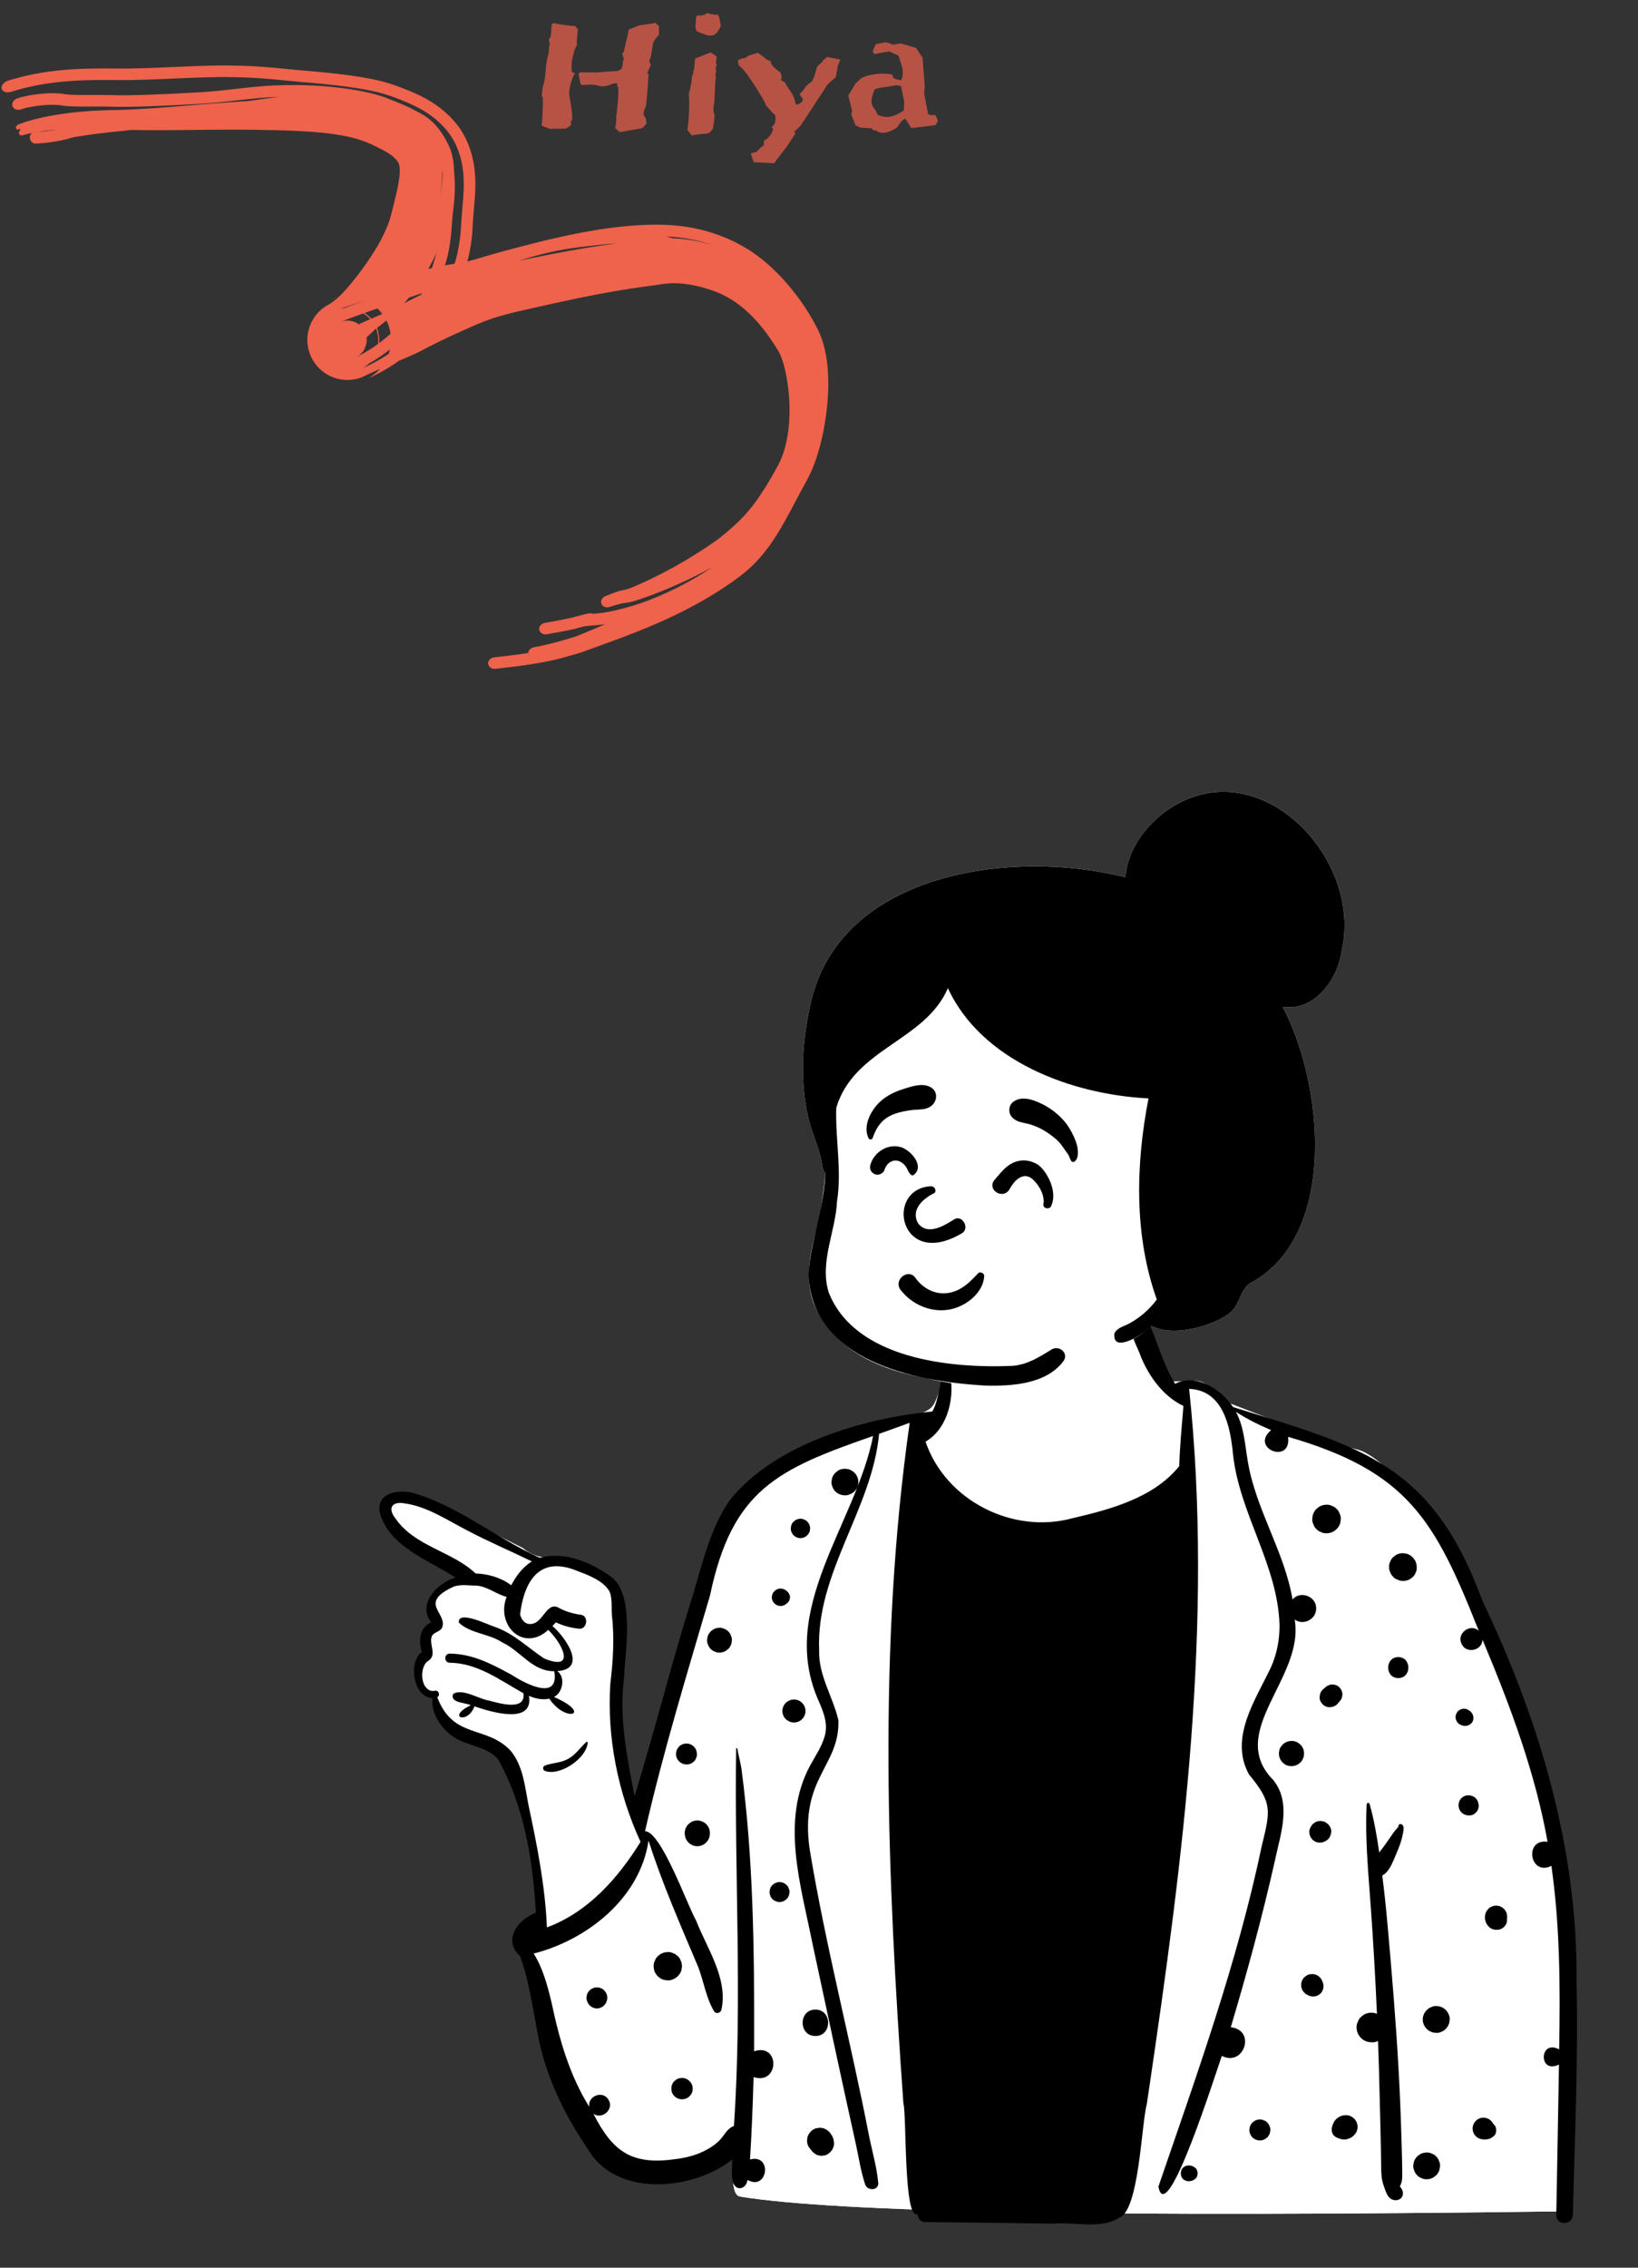
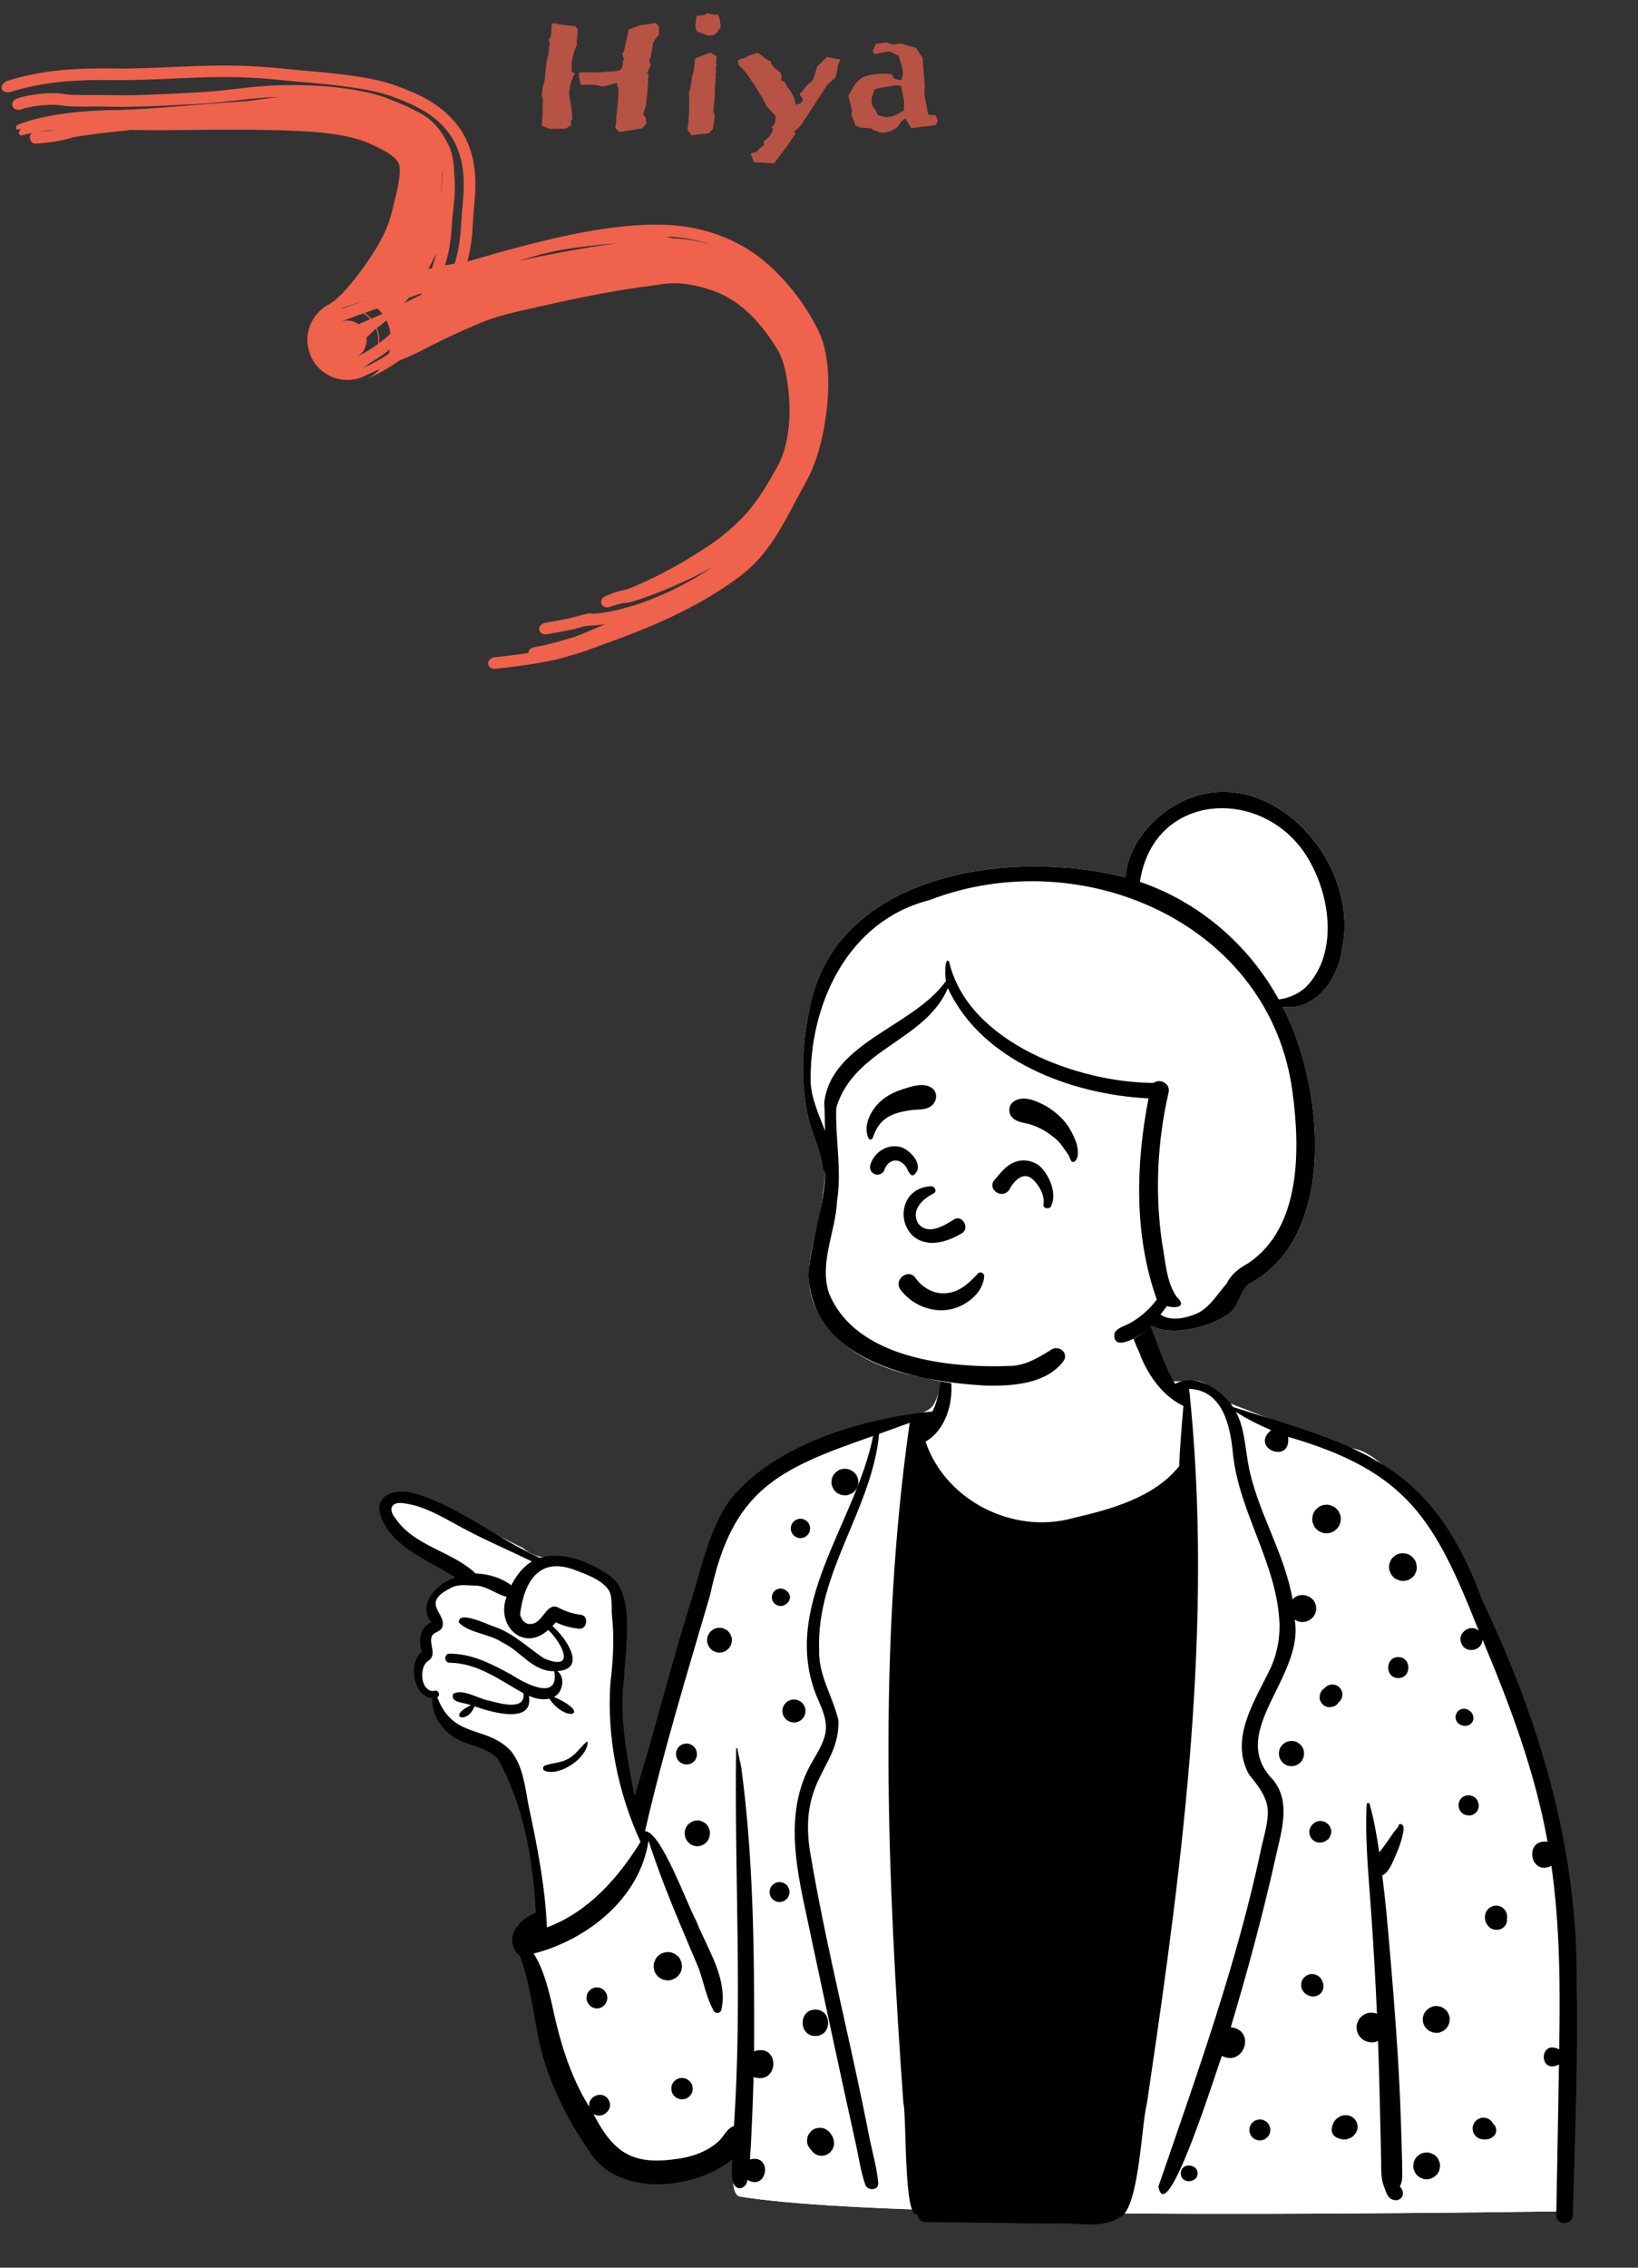
<svg xmlns="http://www.w3.org/2000/svg" width="284" height="393" viewBox="0 0 284 393" fill="none">
  <rect x="0" y="0" width="284" height="393" fill="#333333" stroke="none" />
  <path fill-rule="evenodd" clip-rule="evenodd" d="M181.224 219.262C174.671 219.586 164.468 222.397 163.958 224.194C163.161 227 164.873 237.518 162.01 243.184C160.79 245.599 156.156 245.382 154.36 246.169C148.352 248.801 130.566 253.792 126.898 260.077C125.429 262.595 116.4 293.836 111.603 309.775C111.062 311.572 110.451 313.234 109.787 314.773L109.543 313.577C107.586 303.944 106.608 298.112 106.608 296.082C106.608 292.909 109.137 279.525 106.608 276.121C104.105 272.752 98.072 269.996 95.358 269.942L95.276 269.941C93.494 269.941 91.948 269.383 90.637 268.268L88.716 267.301C78.94 262.392 73.229 259.7 71.582 259.223C68.953 258.463 64.48 260.083 66.717 262.515C68.208 264.136 71.955 267.004 77.957 271.119L80.22 272.919L79.947 273.062C77.022 274.603 75.302 275.9 74.787 276.953C74.257 278.038 74.511 279.322 75.551 280.805L75.393 280.959C74.078 282.25 73.421 283.116 73.421 283.557V285.712C72.113 287.629 71.786 289.227 72.44 290.508C73.094 291.788 74.131 292.898 75.551 293.836C76.597 296.591 77.843 298.551 79.289 299.717C80.735 300.884 83.234 301.855 86.785 302.63L89.999 310.32L92.603 321.124L93.915 333.179L93.534 333.455C91.768 334.742 90.637 335.696 90.637 336.682C90.637 338.218 97.763 374.342 108.848 375.959C111.246 376.309 123.68 374.594 127.762 371.27L127.702 371.629C126.741 377.435 126.945 380.45 128.312 380.675C145.112 383.431 192.825 384.282 271.452 383.229C271.919 341.468 269.804 313.656 265.106 299.792C253.09 264.336 239.841 252.225 235.206 251.188C231.146 250.28 217.068 244.672 213.132 243.184C210.563 242.212 210.013 239.3 207.085 239.3L206.849 239.301C204.017 239.329 201.507 239.836 200.096 238.379C196.395 234.555 197.429 229.262 195.894 224.194C195.048 221.402 189.266 218.865 181.224 219.262Z" fill="white" />
-   <path d="M207.085 239.299L206.849 239.301C206.149 239.308 205.469 239.344 204.82 239.372L206.187 244.034L206.216 244.523C207.104 260.594 199.24 268.287 182.624 267.603C166.009 266.918 157.744 261.659 157.83 251.825L157.835 251.526L157.835 245.406L157.574 245.456C156.312 245.692 155.097 245.846 154.36 246.169C148.352 248.8 130.566 253.792 126.898 260.076C125.429 262.594 116.4 293.836 111.603 309.775C111.427 310.357 111.245 310.926 111.055 311.48L111.055 314.63L111.107 314.821C112.789 321.115 110.55 326.26 104.391 330.258C100.025 333.091 95.542 334.931 90.941 335.776C90.743 336.082 90.637 336.38 90.637 336.682C90.637 338.218 97.763 374.342 108.848 375.959C111.246 376.308 123.68 374.593 127.762 371.27L127.702 371.629L127.646 371.974C126.75 377.554 126.972 380.455 128.312 380.674C145.112 383.431 192.825 384.282 271.452 383.229C271.919 341.468 269.804 313.655 265.106 299.792C253.09 264.335 239.841 252.225 235.206 251.188C231.146 250.279 217.068 244.672 213.132 243.184C210.563 242.212 210.013 239.299 207.085 239.299Z" fill="white" />
+   <path d="M207.085 239.299L206.849 239.301C206.149 239.308 205.469 239.344 204.82 239.372L206.187 244.034L206.216 244.523C207.104 260.594 199.24 268.287 182.624 267.603C166.009 266.918 157.744 261.659 157.83 251.825L157.835 251.526L157.574 245.456C156.312 245.692 155.097 245.846 154.36 246.169C148.352 248.8 130.566 253.792 126.898 260.076C125.429 262.594 116.4 293.836 111.603 309.775C111.427 310.357 111.245 310.926 111.055 311.48L111.055 314.63L111.107 314.821C112.789 321.115 110.55 326.26 104.391 330.258C100.025 333.091 95.542 334.931 90.941 335.776C90.743 336.082 90.637 336.38 90.637 336.682C90.637 338.218 97.763 374.342 108.848 375.959C111.246 376.308 123.68 374.593 127.762 371.27L127.702 371.629L127.646 371.974C126.75 377.554 126.972 380.455 128.312 380.674C145.112 383.431 192.825 384.282 271.452 383.229C271.919 341.468 269.804 313.655 265.106 299.792C253.09 264.335 239.841 252.225 235.206 251.188C231.146 250.279 217.068 244.672 213.132 243.184C210.563 242.212 210.013 239.299 207.085 239.299Z" fill="white" />
  <path fill-rule="evenodd" clip-rule="evenodd" d="M199.227 229.275C198.842 228.512 197.821 228.611 197.148 228.957C195.127 230.435 197.241 233.3 197.8 235.104C199.238 238.603 201.735 242.023 205.183 243.658C204.897 247.136 204.573 250.607 204.454 254.096C200.046 259.567 192.615 261.564 186.018 263.1C175.657 265.967 163.964 260.092 160.467 249.844C164.447 247.581 165.735 241.656 164.548 237.522C164.444 237.232 163.994 237.103 163.835 237.427C162.745 239.67 162.89 242.407 161.651 244.623C149.759 245.762 134.411 250.253 126.621 259.877C123.168 264.692 121.8 270.954 120.1 276.534C116.472 288.039 113.581 299.776 110.022 311.292L109.603 309.113C108.453 303.111 107.409 297.027 108.185 290.923L108.199 290.631C108.453 285.773 109.972 276.747 106.207 273.468C102.803 270.864 97.87 268.772 93.597 269.972C85.994 266.586 79.431 260.884 71.333 258.663C68.841 258.15 65.255 258.758 65.844 262.142C67.477 268.059 74.314 270.356 78.988 273.408C75.992 274.22 72.339 277.866 74.68 281.045C74.7 281.102 74.718 281.144 74.736 281.178C72.838 282.02 72.572 284.136 73.038 285.95C73.085 286.43 73.211 286.018 72.93 286.452C70.788 288.474 71.735 294.109 74.961 294.299C74.75 296.969 76.464 299.562 78.635 301.019C80.974 302.588 84.357 302.655 86.294 304.803C90.841 312.827 92.41 322.3 92.906 331.489C89.908 332.612 87.219 335.97 89.942 338.819C89.996 338.825 90.05 338.831 90.104 338.836C91.683 343.052 92.293 347.547 93.127 351.95C94.412 359.464 97.76 366.363 102.035 372.622C106.979 380.907 120.272 379.594 126.969 374.247C126.943 375.65 126.712 377.044 127.161 378.4C127.823 379.863 129.439 379.231 129.599 377.79C133.139 379.782 133.973 373.206 130.037 374.249C130.34 369.494 130.516 364.733 130.658 359.971C135.114 361.414 135.306 354.017 130.748 355.496L130.754 353.451C130.787 337.77 130.614 322.035 128.546 306.477C128.355 305.314 128.031 304.188 127.842 303.031C127.822 302.912 127.635 302.946 127.634 303.06C127.314 324.841 128.737 346.669 127.253 368.457C126.017 368.834 125.525 370.253 124.61 371.079C122.579 372.956 119.813 373.87 117.108 374.188C109.535 375.251 106.265 372.936 102.892 366.348C104.413 367.365 106.469 365.569 105.541 363.959L105.512 363.91C104.549 362.204 101.83 363.226 102.175 365.137C98.784 359.703 97.009 353.575 95.698 347.358L95.521 346.616C94.884 343.976 94.057 340.952 92.527 338.564C101.858 336.184 110.985 328.933 112.445 318.985C114.814 326.433 118.024 333.714 121.083 340.959C122.027 343.478 122.421 346.185 123.775 348.522C124.09 349.062 124.889 348.923 125.067 348.353C126.285 342.904 122.594 337.721 120.678 332.816C119.114 330.044 114.622 317.385 111.838 317.355C114.967 303.631 119.14 290.009 123.115 276.456C126.958 258.156 134.789 254.627 151.38 248.865C148.388 264.126 134.725 278.898 141.995 294.905L142.172 295.32C142.916 297.085 143.533 298.863 143.014 300.8C142.51 302.68 141.363 304.312 140.445 306.003C135.315 315.552 138.846 326.704 140.83 336.648C143.336 348.31 145.811 359.982 148.401 371.627C148.912 373.949 149.243 376.342 150.014 378.594C150.412 379.755 152.399 379.645 152.27 378.29C152.025 375.66 151.287 373.097 150.747 370.515C147.522 353.798 143.158 337.279 140.383 320.49C138.598 308.062 145.625 306.152 145.363 298.122C144.408 294.015 141.88 290.35 142.025 285.973C141.463 272.576 151.214 261.523 152.418 248.493L154.544 247.734C155.606 247.354 156.668 246.97 157.725 246.577C152.157 285.548 153.848 325.37 156.632 364.534C157.2 366.341 156.659 384.817 159.043 383.697C159.164 384.402 159.538 385.096 160.353 385.092C167.746 385.16 175.142 385.277 182.536 385.365C186.092 385.037 190.981 386.396 194.006 384.342C197.498 383.345 197.9 368.027 198.834 364.653L199.198 362.199C205.133 322.106 210.443 281.187 206.177 240.697C212.113 240.925 213.338 247.335 213.778 252.002C214.879 262.304 221.53 271.175 221.849 281.595C221.876 284.123 221.399 286.571 220.389 288.892C217.71 294.579 213.077 301.153 216.54 307.504C220.635 312.448 220.28 313.75 218.778 319.86C214.549 340.058 207.528 359.477 200.848 378.952C202.3 386.521 211.029 358.421 211.85 356.302C215.714 358.246 217.825 351.793 213.393 351.334C216.24 341.798 218.86 332.191 221.041 322.478L221.099 322.204C222.062 317.716 223.957 312.461 220.757 308.481C212.505 300.13 226.209 290.795 224.48 280.679C225.973 281.786 228.233 280.621 228.199 278.761C228.266 276.666 225.455 275.593 224.102 277.191C222.711 268.983 217.872 261.818 216.408 253.634L216.342 253.25C215.846 250.357 215.706 247.314 214.286 244.678C216.219 245.934 218.277 246.949 220.393 247.845C216.609 251.008 223.937 253.896 223.331 249.009C244.086 255.018 248.777 263.397 256.397 282.641C254.973 281.257 252.535 283.048 253.387 284.813C254.067 286.673 257.032 286.129 257.031 284.147L257.379 284.976C261.999 296.033 266.205 307.358 268.319 319.191C264.173 318.606 265.228 325.236 268.985 323.367C270.492 333.89 270.516 344.563 270.332 355.171C266.835 353.336 266.729 359.572 270.298 357.794C270.168 366.488 269.976 375.181 269.832 383.874C269.803 385.725 272.655 385.716 272.7 383.874C273.034 370.517 273.641 357.135 273.352 343.773C273.624 320.581 266.961 298.229 257.035 277.454C248.252 253.533 236.119 250.813 213.798 243.858C211.738 240.798 207.335 237.903 203.744 239.825C201.735 236.579 200.714 232.733 199.227 229.275ZM237.471 312.643C237.387 312.348 236.967 312.422 236.953 312.713C236.766 316.465 236.933 320.242 237.189 324.011C237.345 326.311 237.536 328.609 237.698 330.894C238.127 336.923 238.474 342.958 238.737 348.997C238.645 348.959 238.55 348.925 238.451 348.898C237.997 348.774 237.542 348.774 237.088 348.898C236.683 349.011 236.329 349.209 236.024 349.495L235.959 349.558C235.709 349.789 235.532 350.064 235.428 350.381C235.281 350.664 235.206 350.966 235.206 351.289L235.208 351.37C235.21 351.833 235.325 352.263 235.559 352.664C235.786 353.049 236.092 353.355 236.476 353.584C236.877 353.817 237.307 353.931 237.77 353.933C237.819 353.938 237.869 353.943 237.918 353.945C238.263 353.958 238.584 353.886 238.881 353.731L238.926 353.717C239.038 356.781 239.131 359.847 239.198 362.913C239.259 365.585 239.34 368.257 239.394 370.929L239.419 372.265L239.468 375.219C239.484 376.434 239.476 377.597 239.889 378.743L239.938 378.875C240.235 379.64 240.466 380.705 241.261 381.13C241.895 381.47 242.75 381.344 243.114 380.682C243.42 380.129 243.155 379.332 242.703 378.958C242.712 378.933 242.725 378.911 242.736 378.886C242.806 378.683 242.912 378.492 242.975 378.287C243.173 377.639 243.119 376.948 243.121 376.275C243.121 375.086 243.081 373.898 243.049 372.711C242.979 370.186 242.898 367.663 242.8 365.139C242.465 356.674 241.836 348.209 241.115 339.768L240.87 336.919C240.544 333.13 240.207 329.338 239.729 325.568C239.707 325.388 239.684 325.208 239.659 325.028C239.916 324.9 240.154 324.722 240.343 324.524C241.101 323.728 241.561 322.537 241.992 321.511L242.091 321.278C242.559 320.184 242.991 319.076 243.213 317.901L243.235 317.793C243.336 317.293 243.537 316.406 243.006 316.164C242.73 316.038 242.554 316.128 242.464 316.405C242.453 316.441 242.462 316.481 242.482 316.513C242.264 316.848 241.922 317.161 241.706 317.471L240.967 318.529L240.602 319.06C240.138 319.743 239.643 320.396 239.133 321.039C238.73 318.212 238.238 315.396 237.471 312.643ZM207.162 375.647C206.238 374.922 204.733 375.316 204.733 376.653C204.733 377.997 206.24 378.384 207.162 377.659L207.208 377.625L207.252 377.589C207.754 377.197 207.771 376.175 207.29 375.748L207.252 375.717C207.223 375.692 207.194 375.669 207.162 375.647ZM247.357 373.036C246.938 373.036 246.549 373.141 246.187 373.353C246.03 373.472 245.874 373.594 245.717 373.716C245.429 374.003 245.231 374.346 245.121 374.74L245.037 375.356C245.026 375.676 245.092 375.973 245.238 376.25C245.332 376.538 245.492 376.788 245.717 376.998C245.928 377.225 246.176 377.385 246.463 377.477C246.717 377.611 246.988 377.679 247.277 377.679L247.357 377.677C247.777 377.677 248.166 377.572 248.529 377.36C248.686 377.241 248.841 377.119 248.999 376.998C249.284 376.709 249.485 376.367 249.595 375.973C249.622 375.768 249.649 375.561 249.678 375.356C249.689 375.037 249.622 374.74 249.478 374.463C249.383 374.175 249.224 373.925 248.999 373.716C248.787 373.488 248.54 373.328 248.252 373.236C247.998 373.102 247.726 373.034 247.436 373.034L247.357 373.036ZM142.139 368.754L141.55 368.833C140.985 368.961 140.531 369.378 140.227 369.853C140.065 370.107 139.978 370.382 139.964 370.677C139.899 370.969 139.912 371.264 140.005 371.559C140.072 371.847 140.205 372.099 140.401 372.313C140.468 372.419 140.547 372.516 140.636 372.601C140.821 372.91 141.1 373.112 141.388 373.319C141.631 373.475 141.894 373.558 142.178 373.571C142.364 373.621 142.553 373.621 142.742 373.571C143.023 373.558 143.286 373.475 143.529 373.319C143.673 373.209 143.817 373.097 143.959 372.986C144.085 372.84 144.202 372.689 144.312 372.532C144.386 372.358 144.458 372.187 144.53 372.016C144.663 371.604 144.598 371.239 144.526 370.827C144.515 370.758 144.496 370.695 144.472 370.627L144.423 370.496C144.294 370.154 144.224 370.038 143.995 369.74L143.908 369.623C143.864 369.565 143.819 369.508 143.768 369.457C143.624 369.308 143.419 369.184 143.257 369.056C142.911 368.856 142.537 368.757 142.139 368.754ZM218.434 367.314C218.108 367.316 217.802 367.397 217.519 367.561L217.15 367.847C216.925 368.074 216.769 368.34 216.682 368.649C216.661 368.81 216.639 368.973 216.617 369.132C216.608 369.382 216.659 369.616 216.774 369.835C216.846 370.06 216.972 370.253 217.15 370.42C217.314 370.596 217.51 370.722 217.734 370.796C217.931 370.898 218.142 370.952 218.366 370.953L218.434 370.951C218.762 370.951 219.068 370.868 219.352 370.703L219.721 370.42C219.946 370.193 220.101 369.925 220.189 369.616C220.209 369.454 220.231 369.295 220.254 369.132C220.263 368.883 220.211 368.649 220.096 368.432C220.022 368.207 219.898 368.011 219.721 367.847C219.556 367.669 219.361 367.543 219.136 367.471C218.939 367.368 218.732 367.316 218.509 367.313L218.434 367.314ZM233.354 366.568C232.884 366.564 232.407 366.697 232.022 366.969C231.649 367.235 231.366 367.521 231.183 367.951C231.134 368.068 231.085 368.182 231.042 368.3C230.848 368.815 230.812 369.333 231.08 369.837C231.339 370.325 231.897 370.539 232.396 370.685C232.819 370.812 233.298 370.832 233.719 370.681C233.928 370.607 234.132 370.528 234.321 370.413C234.675 370.195 234.866 369.936 235.102 369.616C235.286 369.301 235.379 368.959 235.379 368.594C235.379 368.227 235.286 367.888 235.102 367.57C234.74 366.951 234.069 366.573 233.354 366.568ZM257.198 367.003C256.604 367.003 256.082 367.278 255.724 367.741C255.362 368.212 255.23 368.797 255.389 369.38C255.558 369.997 256.068 370.537 256.701 370.692C257.168 370.807 257.551 370.803 258.017 370.724C258.41 370.656 258.711 370.422 259.013 370.179C259.357 369.898 259.463 369.385 259.407 368.97C259.353 368.556 259.161 368.286 258.871 368.04L258.869 368.034L258.977 368.117C258.936 368.081 258.896 368.043 258.855 368.005C258.842 367.982 258.831 367.957 258.82 367.933C258.653 367.649 258.428 367.426 258.147 367.26C257.852 367.089 257.537 367.003 257.198 367.003ZM118.728 360.185C118.402 360.097 118.073 360.097 117.747 360.185C117.506 360.241 117.297 360.351 117.119 360.515C116.939 360.633 116.792 360.783 116.68 360.97L116.645 361.033C116.388 361.47 116.348 361.97 116.458 362.456C116.595 363.057 117.148 363.604 117.747 363.746L117.767 363.749L117.787 363.755C118.03 363.831 118.276 363.843 118.518 363.786C118.764 363.775 118.991 363.703 119.2 363.568C119.465 363.397 119.688 363.176 119.859 362.911C119.994 362.699 120.066 362.472 120.077 362.226C120.12 362.064 120.12 361.902 120.077 361.74C120.066 361.495 119.994 361.267 119.859 361.056L119.571 360.684L119.542 360.66C119.312 360.43 119.04 360.272 118.728 360.185ZM141.374 348.272C138.425 348.272 138.43 352.851 141.374 352.851C144.323 352.851 144.319 348.272 141.374 348.272ZM249.341 347.694C249.03 347.624 248.72 347.637 248.412 347.734C248.225 347.813 248.04 347.892 247.856 347.968L247.384 348.333C247.296 348.407 247.253 348.488 247.172 348.594L247.071 348.727C246.925 348.923 246.921 348.964 246.76 349.382C246.653 349.783 246.653 350.183 246.76 350.584C246.812 350.778 246.891 350.96 246.992 351.129C247.085 351.291 247.195 351.433 247.32 351.564L247.384 351.628C247.595 351.856 247.845 352.016 248.133 352.11C248.315 352.216 248.51 352.268 248.72 352.268C249.03 352.338 249.341 352.324 249.649 352.227C249.835 352.148 250.02 352.07 250.205 351.993L250.677 351.628L251.041 351.156L251.157 350.879L251.275 350.6L251.358 349.981C251.369 349.659 251.304 349.362 251.158 349.083C251.102 348.887 251.003 348.713 250.859 348.569C250.755 348.394 250.616 348.254 250.44 348.151C250.297 348.006 250.123 347.908 249.928 347.851C249.745 347.745 249.55 347.694 249.341 347.694ZM103.486 344.423C103.24 344.414 103.011 344.466 102.8 344.578C102.725 344.603 102.653 344.634 102.584 344.671C102.311 344.83 102.096 345.046 101.936 345.317C101.805 345.524 101.733 345.747 101.722 345.987C101.673 346.204 101.678 346.423 101.737 346.64L101.756 346.706C101.805 346.883 101.88 347.048 101.978 347.198C101.988 347.216 101.999 347.234 102.012 347.25C102.163 347.489 102.363 347.685 102.611 347.831C102.885 347.988 103.18 348.07 103.499 348.072C104.136 348.072 104.685 347.728 105.02 347.198C105.067 347.124 105.094 347.03 105.128 346.953C105.157 346.881 105.204 346.789 105.229 346.706C105.314 346.386 105.314 346.066 105.229 345.747C105.173 345.512 105.067 345.308 104.907 345.134C104.779 344.939 104.611 344.783 104.401 344.671C104.142 344.519 103.863 344.438 103.567 344.425L103.486 344.423ZM227.994 342.183C227.683 342.098 227.373 342.091 227.063 342.164L226.986 342.183C226.739 342.242 226.525 342.354 226.341 342.521C226.136 342.656 225.972 342.834 225.853 343.054C225.681 343.349 225.596 343.669 225.594 344.011C225.596 344.353 225.681 344.673 225.853 344.968C226.021 345.254 226.248 345.479 226.534 345.648L226.781 345.767C226.988 345.897 227.209 345.967 227.447 345.978C227.607 346.021 227.767 346.021 227.924 345.978C228.086 345.978 228.237 345.938 228.376 345.857C228.529 345.814 228.66 345.737 228.772 345.625C228.968 345.499 229.121 345.332 229.233 345.123L229.416 344.693L229.478 344.216L229.416 343.741L229.316 343.507C229.227 343.185 229.064 342.906 228.829 342.669C228.592 342.435 228.313 342.273 227.994 342.183ZM116.442 338.386C116.114 338.282 115.788 338.269 115.461 338.341C115.241 338.341 115.034 338.397 114.843 338.51C114.634 338.568 114.454 338.671 114.301 338.825C114.033 338.998 113.824 339.227 113.669 339.513L113.421 340.101C113.273 340.481 113.327 341.042 113.417 341.425C113.491 341.74 113.635 342.014 113.849 342.248C113.957 342.431 114.101 342.575 114.283 342.683C114.491 342.873 114.731 343.008 115.004 343.088L115.079 343.108L115.106 343.115C115.111 343.117 115.115 343.117 115.119 343.117C115.122 343.12 115.126 343.12 115.129 343.12C115.236 343.146 115.347 343.162 115.461 343.167C115.788 343.239 116.114 343.226 116.442 343.122C116.636 343.041 116.831 342.957 117.027 342.874C117.193 342.748 117.358 342.62 117.524 342.491C117.652 342.325 117.781 342.158 117.909 341.994C118.089 341.713 118.185 341.407 118.199 341.08C118.258 340.862 118.258 340.646 118.199 340.427C118.199 340.205 118.143 340 118.033 339.808C117.933 339.502 117.765 339.239 117.524 339.016C117.358 338.888 117.193 338.759 117.027 338.633C116.831 338.55 116.636 338.467 116.442 338.386ZM259.908 330.327C259.569 330.235 259.229 330.235 258.889 330.327L258.433 330.518C258.208 330.64 258.03 330.804 257.895 331.014C257.724 331.198 257.609 331.417 257.551 331.666C257.418 332.009 257.434 332.551 257.54 332.9C257.659 333.296 257.843 333.611 258.129 333.908C258.603 334.399 259.333 334.541 259.978 334.392C260.156 334.352 260.324 334.273 260.477 334.176C260.965 333.875 261.294 333.348 261.292 332.765C261.292 332.702 261.287 332.639 261.278 332.576C261.309 332.448 261.321 332.315 261.316 332.175L261.249 331.666L261.244 331.653C261.154 331.331 260.992 331.052 260.756 330.816C260.538 330.599 260.284 330.443 259.993 330.349L259.919 330.327H259.908ZM90.172 279.781C90.786 274.739 93.097 269.315 100.143 272.275L100.667 272.472C102.41 273.132 104.442 274 105.503 275.526C106.234 276.577 105.987 278.614 106.088 279.841C106.548 283.83 106.301 287.813 105.822 291.785C105.204 301.095 107.161 310.741 111.055 319.203C107.157 325.513 101.941 331.399 94.826 334.03C94.525 326.855 93.121 319.811 91.627 312.81L91.568 312.504C90.971 309.347 90.672 306.107 88.6 303.481C84.385 298.902 78.587 301.494 75.814 294.137C76.396 293.842 76.075 292.834 75.373 293.028C72.94 293.46 72.545 288.947 74.21 287.859C75.945 286.801 74.198 284.848 74.936 283.438C75.348 282.83 76.237 282.81 76.639 282.11C77.707 279.533 72.364 277.881 78.647 274.976C79.933 274.518 81.371 274.802 82.668 274.797C84.576 274.975 86.092 276.32 87.837 276.743C85.937 281.666 90.731 286.407 95.057 282.475C97.412 284.702 100.045 289.778 94.322 287.412C91.52 285.541 89.109 283.122 85.857 281.97L85.788 281.949C84.581 281.553 79.299 278.985 79.561 281.208C81.54 283.119 84.803 283.096 87.094 284.647C90.271 286.117 92.302 289.68 96.106 289.631C96.982 294.958 90.941 291.717 88.692 290.247L88.068 289.909C84.895 288.193 81.674 286.604 77.973 286.583C76.952 286.576 76.956 288.152 77.973 288.165C82.796 288.196 86.721 291.212 90.761 293.455C91.159 296.565 86.608 295.203 84.881 294.745C83.07 294.49 80.163 292.53 78.578 293.566C77.958 295.159 80.686 295.04 81.635 295.524C77.3 297.608 81.098 298.92 82.26 295.718L82.601 295.834C85.504 296.81 92.543 298.819 91.705 293.899C92.768 294.369 94.063 294.651 95.237 294.389C98.165 298.723 102.835 297.046 96.047 294.092C97.577 293.38 98.087 290.631 96.618 289.608C101.961 289.282 97.994 283.672 95.783 281.803C95.992 281.592 96.194 281.376 96.382 281.158C97.657 281.766 98.998 282.135 100.431 282.265C101.803 282.389 102.109 280.053 100.755 279.861C99.304 279.657 97.968 279.269 96.69 278.54C94.754 277.703 94.093 281.298 92.155 281.426C91.098 281.635 90.383 280.708 90.172 279.781ZM135.155 326.172C134.687 326.172 134.271 326.368 133.931 326.678C133.592 326.989 133.445 327.455 133.425 327.9C133.416 328.139 133.466 328.362 133.574 328.569C133.643 328.783 133.763 328.967 133.931 329.125C134.246 329.438 134.712 329.632 135.155 329.632C135.623 329.632 136.039 329.436 136.379 329.125C136.718 328.812 136.864 328.348 136.885 327.9C136.894 327.664 136.844 327.441 136.736 327.234C136.673 327.042 136.571 326.871 136.428 326.726L136.379 326.678C136.063 326.363 135.598 326.172 135.155 326.172ZM120.978 315.496L120.903 315.497C120.507 315.5 120.14 315.598 119.798 315.797C119.65 315.911 119.501 316.024 119.355 316.139C119.083 316.413 118.896 316.735 118.793 317.107C118.687 317.494 118.687 317.883 118.793 318.27C118.829 318.493 118.912 318.71 119.042 318.896C119.236 319.218 119.492 319.477 119.816 319.668C120.151 319.864 120.514 319.961 120.903 319.963C121.292 319.961 121.654 319.864 121.989 319.668C122.313 319.477 122.57 319.218 122.761 318.896C122.893 318.71 122.977 318.493 123.013 318.27C123.118 317.883 123.118 317.494 123.013 317.107C122.917 316.762 122.749 316.46 122.507 316.198L122.45 316.139C122.252 315.925 122.018 315.774 121.746 315.686C121.507 315.561 121.251 315.497 120.978 315.496ZM229.173 315.616C229.006 315.571 228.842 315.571 228.675 315.616C228.428 315.628 228.196 315.702 227.983 315.837C227.857 315.936 227.731 316.033 227.605 316.13L227.495 316.262C227.26 316.548 227.254 316.597 227.074 317.033C227 317.276 226.988 317.519 227.042 317.762C227.042 317.926 227.085 318.079 227.166 318.221C227.211 318.376 227.288 318.511 227.402 318.624C227.483 318.761 227.591 318.871 227.729 318.953C227.904 319.113 228.111 319.223 228.349 319.279L228.833 319.344C228.896 319.335 228.961 319.326 229.024 319.32C229.1 319.317 229.174 319.309 229.246 319.295L229.319 319.279L229.385 319.261C229.474 319.235 229.559 319.201 229.643 319.158C229.8 319.113 229.937 319.034 230.054 318.917C230.257 318.786 230.419 318.61 230.536 318.392L230.567 318.32C230.61 318.243 230.646 318.165 230.673 318.079C230.749 317.944 230.788 317.8 230.79 317.645C230.835 317.438 230.832 317.233 230.778 317.029L230.758 316.96L230.585 316.548C230.495 316.409 230.401 316.267 230.279 316.152C230.206 316.087 230.028 315.948 229.927 315.878L229.866 315.837C229.652 315.702 229.42 315.628 229.173 315.616ZM253.383 311.63C252.472 312.542 252.874 314.216 254.15 314.541L254.296 314.577C255.529 314.89 256.64 313.775 256.327 312.542L256.291 312.398C255.967 311.121 254.294 310.718 253.383 311.63ZM101.9 301.987C101.909 301.861 101.747 301.816 101.666 301.89C100.582 302.862 99.891 304.028 98.575 304.782C97.252 305.539 95.89 305.478 94.511 305.966C94.043 306.133 94.041 306.759 94.511 306.923C97.12 307.835 101.702 304.744 101.9 301.987ZM224.503 301.789C224.212 301.699 223.92 301.685 223.63 301.75C223.432 301.75 223.248 301.8 223.079 301.899C222.892 301.951 222.732 302.045 222.595 302.18C222.431 302.277 222.301 302.41 222.202 302.574C222.008 302.786 221.878 303.033 221.81 303.317L221.734 303.9L221.81 304.483C221.885 304.656 221.959 304.832 222.031 305.005L222.232 305.278C222.395 305.495 222.421 305.498 222.816 305.791C223.068 305.951 223.34 306.039 223.63 306.05C223.824 306.104 224.017 306.104 224.212 306.05C224.408 306.05 224.593 306 224.764 305.901C224.948 305.849 225.11 305.755 225.247 305.62C225.486 305.465 225.672 305.26 225.81 305.005C225.884 304.832 225.958 304.656 226.03 304.483L226.109 303.9L226.03 303.317L226.026 303.299C225.922 302.934 225.738 302.617 225.472 302.349L225.036 302.011C224.865 301.901 224.687 301.845 224.503 301.789ZM119.499 302.225C118.876 302.054 118.192 302.234 117.736 302.691C117.279 303.148 117.099 303.83 117.27 304.454C117.439 305.062 117.927 305.554 118.536 305.719C118.718 305.768 118.903 305.795 119.09 305.786C119.403 305.784 119.695 305.705 119.967 305.548L120.318 305.275C120.489 305.118 120.608 304.931 120.678 304.715C120.788 304.508 120.838 304.285 120.829 304.044L120.831 304.001C120.838 303.916 120.826 303.83 120.799 303.747C120.799 303.659 120.786 303.573 120.763 303.49C120.599 302.883 120.104 302.392 119.499 302.225ZM253.824 296.13C253.623 296.123 253.437 296.163 253.263 296.256C253.081 296.314 252.926 296.413 252.796 296.557C252.652 296.688 252.553 296.845 252.494 297.025C252.402 297.199 252.361 297.386 252.368 297.586C252.368 297.849 252.436 298.095 252.566 298.32C252.643 298.419 252.719 298.518 252.796 298.615C252.976 298.797 253.189 298.921 253.437 298.991L253.581 299.04C253.792 299.117 253.999 299.121 254.219 299.092C254.451 299.06 254.665 298.997 254.854 298.853C255.038 298.745 255.184 298.599 255.292 298.414L255.416 298.122C255.443 298.023 255.454 297.874 255.461 297.77C255.461 297.755 255.461 297.741 255.463 297.725C255.463 297.638 255.436 297.424 255.414 297.336C255.364 297.151 255.263 296.976 255.148 296.827C255.049 296.672 254.915 296.55 254.748 296.46L254.733 296.449L254.717 296.438C254.665 296.402 254.611 296.366 254.557 296.327C254.332 296.197 254.087 296.13 253.824 296.13ZM137.667 294.531C137.307 294.531 136.972 294.624 136.662 294.804C136.651 294.808 136.64 294.813 136.631 294.817C136.333 294.993 136.097 295.229 135.922 295.526C135.742 295.835 135.652 296.168 135.652 296.524C135.652 296.881 135.742 297.212 135.922 297.521C136.097 297.818 136.333 298.054 136.631 298.23C136.64 298.236 136.651 298.241 136.662 298.245C136.972 298.426 137.307 298.516 137.667 298.518C138.025 298.516 138.36 298.426 138.671 298.245C139.278 297.89 139.658 297.226 139.658 296.524C139.658 295.821 139.278 295.157 138.671 294.804C138.36 294.624 138.025 294.531 137.667 294.531ZM231.08 291.928L231.019 291.927C230.781 291.918 230.558 291.967 230.354 292.078C230.14 292.147 229.953 292.267 229.796 292.436L229.467 292.71L229.372 292.787C229.356 292.801 229.341 292.814 229.326 292.827C229.105 293.05 228.954 293.311 228.869 293.613C228.842 293.786 228.82 293.957 228.801 294.131C228.752 294.581 229.017 295.042 229.31 295.362C229.467 295.531 229.654 295.65 229.87 295.722C230.077 295.83 230.302 295.88 230.54 295.871C231.028 295.828 231.492 295.724 231.842 295.346C231.883 295.301 231.921 295.254 231.962 295.207L232.243 294.882C232.457 294.667 232.605 294.412 232.686 294.119C232.709 293.964 232.729 293.811 232.749 293.658C232.769 293.196 232.544 292.764 232.243 292.436C231.964 292.131 231.492 291.945 231.08 291.928ZM242.435 287.188C240.096 287.188 240.1 290.82 242.435 290.82C244.772 290.82 244.768 287.188 242.435 287.188ZM124.819 282.098L124.745 282.099C124.358 282.101 123.996 282.198 123.66 282.394L123.224 282.729C122.959 282.999 122.774 283.314 122.671 283.679C122.646 283.87 122.621 284.062 122.594 284.251C122.583 284.548 122.646 284.825 122.781 285.082C122.866 285.347 123.015 285.579 123.224 285.775C123.42 285.984 123.649 286.133 123.917 286.218C124.173 286.353 124.45 286.416 124.745 286.405C125.134 286.403 125.496 286.306 125.831 286.11C125.977 285.998 126.121 285.885 126.267 285.775C126.512 285.525 126.688 285.238 126.794 284.908L126.819 284.825L126.897 284.251C126.909 283.956 126.846 283.679 126.711 283.423C126.625 283.155 126.477 282.925 126.267 282.729C126.072 282.52 125.84 282.371 125.575 282.286C125.34 282.162 125.088 282.098 124.819 282.098ZM135.355 275.301C135.146 275.294 134.952 275.337 134.77 275.431C134.584 275.492 134.422 275.598 134.284 275.744C133.994 275.976 133.817 276.44 133.817 276.816C133.817 277.192 133.994 277.655 134.284 277.887C134.473 278.074 134.696 278.204 134.952 278.277L135.355 278.331C135.746 278.349 136.145 278.144 136.424 277.887C136.48 277.836 136.534 277.784 136.59 277.734C136.844 277.5 136.954 277.151 136.97 276.816C136.977 276.638 136.938 276.471 136.858 276.316C136.806 276.154 136.716 276.016 136.59 275.897C136.534 275.848 136.48 275.796 136.424 275.744C136.12 275.463 135.764 275.321 135.355 275.301ZM68.598 263.193C67.12 261.391 67.98 260.108 70.201 260.554C74.028 261.072 77.629 263.492 80.999 265.227C84.677 267.171 88.467 268.775 92.219 270.601C90.671 271.552 89.519 273.041 88.64 274.74C86.884 273.406 84.64 272.768 82.449 272.685C78.475 268.876 71.893 268.004 68.598 263.193ZM243.222 269.174C242.821 269.176 242.446 269.27 242.094 269.458L242.019 269.5L241.537 269.874C241.303 270.09 241.139 270.346 241.043 270.641C240.894 270.925 240.827 271.233 240.838 271.562C240.827 271.89 240.894 272.197 241.043 272.48C241.139 272.777 241.303 273.032 241.537 273.248C241.67 273.421 241.841 273.556 242.046 273.655C242.237 273.734 242.426 273.815 242.617 273.896C242.831 273.964 243.078 273.973 243.31 273.984C243.731 273.982 244.122 273.876 244.487 273.664L244.959 273.3C245.186 273.088 245.348 272.838 245.443 272.548C245.576 272.292 245.644 272.019 245.644 271.727L245.643 271.647C245.643 271.63 245.643 271.609 245.64 271.589C245.613 271.377 245.584 271.166 245.555 270.954C245.481 270.643 245.339 270.371 245.127 270.141C245.073 270.033 245.001 269.946 244.909 269.874C244.612 269.576 244.262 269.374 243.857 269.259C243.645 269.232 243.434 269.203 243.222 269.174ZM138.783 263.211C138.48 263.211 138.198 263.287 137.937 263.438C137.823 263.526 137.71 263.613 137.598 263.701C137.388 263.911 137.244 264.158 137.166 264.442L137.105 264.887C137.098 265.119 137.146 265.333 137.251 265.534C137.319 265.741 137.434 265.921 137.598 266.074C137.748 266.238 137.928 266.353 138.137 266.42C138.336 266.526 138.552 266.574 138.783 266.565C139.085 266.565 139.368 266.488 139.629 266.335C139.741 266.249 139.856 266.162 139.969 266.074C140.158 265.882 140.295 265.658 140.377 265.403L140.398 265.333L140.459 264.887C140.468 264.656 140.421 264.442 140.315 264.241C140.248 264.032 140.13 263.852 139.969 263.701C139.816 263.537 139.635 263.422 139.429 263.355C139.249 263.259 139.056 263.212 138.852 263.21L138.783 263.211ZM230.074 260.771L229.996 260.773C229.548 260.775 229.132 260.887 228.745 261.113C228.579 261.241 228.412 261.369 228.246 261.5C227.938 261.808 227.726 262.173 227.607 262.594L227.519 263.251C227.506 263.593 227.578 263.911 227.733 264.205C227.832 264.514 228.003 264.779 228.246 265.005C228.468 265.246 228.734 265.416 229.042 265.516C229.337 265.671 229.654 265.743 229.996 265.729C230.443 265.729 230.86 265.617 231.247 265.392C231.413 265.263 231.579 265.133 231.748 265.005C232.054 264.694 232.265 264.329 232.385 263.911L232.472 263.251C232.486 262.911 232.414 262.592 232.259 262.297C232.16 261.991 231.989 261.723 231.748 261.5C231.523 261.257 231.258 261.085 230.95 260.986C230.678 260.843 230.386 260.773 230.074 260.771ZM146.784 254.582C146.579 254.528 146.375 254.528 146.17 254.582C145.864 254.596 145.578 254.688 145.313 254.857L144.847 255.217C144.841 255.224 144.834 255.231 144.827 255.24C144.546 255.523 144.35 255.859 144.242 256.244L144.161 256.849C144.15 257.162 144.215 257.455 144.357 257.725C144.442 257.985 144.581 258.211 144.773 258.406L144.847 258.479C145.057 258.704 145.302 258.864 145.588 258.956C145.767 259.062 145.963 259.114 146.17 259.114C146.476 259.183 146.784 259.17 147.09 259.073C147.272 258.994 147.457 258.918 147.641 258.841L147.7 258.807C148.395 258.427 148.824 257.63 148.824 256.849C148.824 256.068 148.395 255.269 147.7 254.888C147.679 254.88 147.662 254.868 147.641 254.857C147.376 254.688 147.09 254.596 146.784 254.582Z" fill="black" />
  <path fill-rule="evenodd" clip-rule="evenodd" d="M140.235 175.474C144.268 151.302 175.058 146.944 195.122 152.032C195.492 147.382 198.447 143.274 202.135 140.571C217.802 129.398 236.349 148.368 232.636 164.717C231.97 169.67 227.975 175.322 222.386 174.474C229.411 187.651 232.157 214.221 216.678 222.434C215.185 223.488 214.937 225.627 213.788 226.999C211.922 229.211 203.951 232.029 199.639 229.77C198.284 231.004 196.721 232.205 194.893 232.632C185.451 240.123 171.653 241.813 160.156 238.722C153.072 237.53 145.729 234.364 142.085 227.893C138.997 222.969 140.42 217.199 141.836 211.988C142.448 209.12 142.846 206.23 143.091 203.316C142.589 202.735 142.561 201.928 142.436 201.193C141.892 198.589 140.704 196.172 140.11 193.575C138.78 187.68 139.011 181.381 140.235 175.474Z" fill="white" />
-   <path fill-rule="evenodd" clip-rule="evenodd" d="M227.785 149.279C224.302 142.705 217.473 138.996 210.644 139.504C203.657 140.025 198.31 144.799 197.072 152.508L197.036 152.742L196.962 153.243L197.029 153.265L196.997 153.322L196.938 153.419C196.869 153.531 196.784 153.659 196.667 153.825L196.512 154.045L195.989 154.772L195.952 154.824L195.841 154.983L195.616 154.904C184.669 151.116 172.475 151.155 161.575 155.183L161.245 155.307L160.941 155.423L160.77 155.467C154.087 157.219 148.747 161.431 145.091 167.462L144.981 167.645L144.87 167.833C141.533 173.513 139.822 180.533 139.942 187.582L139.946 187.798L139.948 187.832L139.967 188.045C140.125 189.736 140.555 191.248 141.444 193.553L141.557 193.846L141.733 194.292L142.281 195.667L142.415 196.01L143.986 200.099L143.695 195.995C143.663 195.538 143.645 195.137 143.629 194.525L143.627 194.415L143.591 192.678L143.581 192.29C143.576 192.11 143.57 191.947 143.563 191.788L143.551 191.551L143.53 191.183L143.525 191.106L143.535 191.023C143.87 188.414 145.078 186.187 147.158 184.077L147.266 183.968L147.376 183.859L147.507 183.731C149.04 182.246 150.589 181.11 153.798 179.026L153.936 178.936L155.801 177.734L156.499 177.281C158.038 176.276 158.975 175.625 159.967 174.867L160.181 174.702L160.348 174.572C162.065 173.225 163.405 171.902 164.435 170.474L164.531 170.34L164.734 170.052L164.589 169.744L164.591 169.749L164.591 169.747L164.584 169.715L164.574 169.66L164.564 169.593C164.546 169.461 164.531 169.288 164.52 169.094C164.516 169.023 164.512 168.951 164.51 168.879L164.506 168.769L164.504 168.674L164.543 168.786C166.531 174.472 171.241 179.217 177.882 182.719L178.083 182.824L178.312 182.942C184.856 186.299 192.862 188.226 199.803 188.281L200.027 188.282L200.248 188.282L200.419 188.143C201.055 187.623 202.228 188.27 202.014 189.197C200.042 197.768 199.628 206.64 200.833 215.188L200.875 215.486L200.88 215.514L200.926 215.756C200.966 215.972 201.004 216.193 201.045 216.447L201.11 216.858L201.361 218.522L201.475 219.235L201.525 219.524C201.949 221.951 202.486 223.601 203.463 225.025L203.557 225.159L203.652 225.25L203.746 225.343C203.939 225.54 204.06 225.699 204.119 225.81L204.131 225.835L204.138 225.85L204.122 225.857C203.811 225.967 203.176 225.944 202.646 225.801L202.581 225.782L202.519 225.763L202.09 225.625L201.791 226.041L201.702 226.164C201.538 226.389 201.367 226.615 201.153 226.892L200.901 227.216L200.318 227.958L200.853 228.324C202.658 229.56 205.182 229.315 207.863 228.156L207.968 228.11L208.006 228.092C209.285 227.421 210.122 226.611 211.501 224.883L211.663 224.68L212.277 223.9L212.51 223.607C212.674 223.405 212.813 223.238 212.953 223.076L213 223.022L213.163 222.837L213.199 222.766C213.874 221.419 214.839 220.524 216.528 219.561L216.767 219.427L216.919 219.323C221.205 216.378 223.735 211.732 224.799 205.706C225.63 200.996 225.544 195.697 224.782 189.745L224.746 189.461L224.706 189.166C224.047 184.157 222.539 179.48 220.253 175.222L220.134 175.002L220.027 174.807L220.563 174.385L220.784 174.215C220.966 174.077 221.099 173.981 221.219 173.903L221.284 173.861L221.344 173.825L221.36 173.854L221.769 173.811C223.497 173.628 225.201 172.888 226.587 171.748L226.702 171.653L226.813 171.542C229.493 168.841 230.809 165.096 230.811 160.819C230.812 157.039 229.765 153.016 227.975 149.631L227.887 149.465L227.785 149.279Z" fill="black" />
  <path fill-rule="evenodd" clip-rule="evenodd" d="M140.558 187.784C140.791 190.699 142.038 193.321 143.081 196.037C142.967 194.43 143.021 192.758 142.907 191.089C144.121 180.639 158.459 177.894 164.025 169.992C163.815 169.546 163.739 165.556 164.569 166.678C167.788 180.641 186.925 187.646 200.026 187.673C201.017 186.864 202.982 187.719 202.611 189.332C200.652 197.845 200.223 206.75 201.481 215.4C202.074 218.454 202.174 222.129 204.023 224.761C205.985 226.611 203.626 226.759 202.328 226.342C201.966 226.846 201.583 227.336 201.2 227.824C203.065 229.101 205.786 228.404 207.717 227.554C209.864 226.428 211.092 224.245 212.647 222.495C213.497 220.801 214.785 219.827 216.442 218.909C225.656 212.702 225.418 199.085 224.096 189.244C220.241 159.96 187.446 145.83 161.127 156.003C146.913 159.606 140.254 174.171 140.558 187.784ZM226.283 171.205C231.904 165.657 230.773 155.958 227.24 149.562C220.159 136.199 200.049 136.633 197.641 152.831C207.897 156.313 216.55 163.779 221.702 173.206C223.38 173.028 225.001 172.288 226.283 171.205ZM140.235 175.478C144.268 151.307 175.058 146.949 195.122 152.036C195.491 147.387 198.447 143.278 202.135 140.576C217.802 129.403 236.349 148.373 232.636 164.722C231.97 169.674 227.975 175.326 222.386 174.478C229.411 187.655 232.156 214.225 216.678 222.439C215.185 223.492 214.937 225.632 213.788 227.003C211.922 229.215 203.951 232.033 199.639 229.775C198.614 231.022 192.794 234.813 193.219 231.096C193.647 230.095 194.969 229.834 195.85 229.339C197.701 228.326 199.31 226.899 200.573 225.222C196.604 214.13 196.907 201.78 199.13 190.359C185.843 189.696 170.208 183.924 164.347 171.249C160.385 180.473 148.099 181.66 144.995 191.973C144.808 197.39 145.98 202.726 145.13 208.146C144.881 213.454 142.05 218.727 143.687 224C148.259 235.5 164.721 237.188 175.597 236.707C178.181 236.496 180.325 235.112 182.449 233.798C183.722 233.199 185.237 234.452 184.457 235.789C181.479 239.907 175.354 240.267 170.651 240.119C158.446 239.401 140.807 235.827 140.173 220.89C140.576 214.969 142.92 209.302 143.091 203.321C142.589 202.739 142.561 201.933 142.436 201.198C141.892 198.593 140.704 196.176 140.11 193.579C138.78 187.684 139.011 181.386 140.235 175.478Z" fill="black" />
  <path fill-rule="evenodd" clip-rule="evenodd" d="M160.001 226.455C161.472 227.042 163.093 227.24 164.681 226.939C166.121 226.665 167.647 225.902 168.795 224.807C169.814 223.834 170.533 222.601 170.645 221.22C170.658 221.063 170.615 220.926 170.538 220.815C170.456 220.696 170.333 220.608 170.197 220.562C170.057 220.514 169.904 220.511 169.769 220.557C169.647 220.599 169.538 220.679 169.462 220.805C169.283 220.997 169.106 221.186 168.928 221.37C167.501 222.817 166.153 223.871 164.197 224.105C163.136 224.231 162.109 224.028 161.191 223.586C160.209 223.113 159.352 222.366 158.713 221.455C158.424 221.043 158.054 220.85 157.678 220.811C157.252 220.766 156.81 220.923 156.462 221.208C156.119 221.489 155.868 221.892 155.806 222.333C155.751 222.72 155.838 223.138 156.14 223.534C157.134 224.835 158.488 225.851 160.001 226.455ZM161.979 206.772C160.335 207.563 157.754 209.531 159.194 212.033C160.957 214.288 164.019 212.201 165.518 211.269C166.892 210.567 168.136 212.841 166.841 213.691C156.034 220.162 153.278 206.167 161.303 205.586C162.186 205.521 162.414 206.52 161.979 206.772ZM176.904 204.045C177.434 203.775 178.032 203.723 178.653 204.083C179.139 204.364 179.954 205.221 180.475 206.295C180.832 207.029 181.053 207.872 180.907 208.712C180.873 208.908 180.932 209.06 181.036 209.178C181.118 209.272 181.243 209.347 181.394 209.381C181.523 209.41 181.671 209.41 181.793 209.384C182.026 209.336 182.159 209.201 182.216 209.086C182.764 207.976 182.703 206.67 182.33 205.461C181.827 203.829 180.762 202.4 180.022 201.9C178.756 201.044 177.181 200.856 175.77 201.463C174.568 201.979 173.755 202.923 172.945 203.888C172.773 204.093 172.602 204.296 172.426 204.495C172.074 204.894 172.002 205.317 172.086 205.694C172.179 206.112 172.484 206.486 172.891 206.707C173.266 206.91 173.719 206.978 174.138 206.848C174.492 206.738 174.831 206.489 175.075 206.034C175.486 205.268 176.126 204.442 176.904 204.045ZM151.396 203.336C151.72 203.548 151.982 203.628 152.372 203.552C152.588 203.509 152.807 203.409 152.985 203.263C153.162 203.118 153.297 202.929 153.364 202.712C153.528 202.176 153.878 201.693 154.337 201.401C154.73 201.151 155.205 201.045 155.707 201.18C156.249 201.326 156.739 201.731 157.06 202.183C157.167 202.334 157.246 202.502 157.326 202.669C157.475 202.98 157.622 203.27 157.846 203.51C157.931 203.602 158.066 203.672 158.202 203.686C158.257 203.691 158.314 203.688 158.369 203.676C158.971 203.18 159.118 202.773 159.141 202.357C159.165 201.921 159.037 201.464 158.8 201.027C158.246 200.001 157.091 199.091 156.277 198.831C155.162 198.474 154.003 198.657 153.034 199.204C152.036 199.767 151.245 200.715 150.918 201.839C150.839 202.11 150.832 202.41 150.911 202.678C150.989 202.94 151.147 203.174 151.396 203.336ZM175.399 193.539C176.017 194.272 176.816 194.455 177.625 194.627C178.075 194.723 178.434 194.8 178.783 194.915C179.743 195.233 180.68 195.662 181.519 196.23C182.395 196.823 183.344 197.528 183.993 198.375C184.148 198.577 184.291 198.787 184.435 198.997C184.566 199.189 184.692 199.373 184.827 199.552C184.982 199.758 185.127 199.972 185.271 200.186C185.356 200.362 185.372 200.405 185.388 200.45C185.412 200.517 185.441 200.592 185.474 200.673C185.519 200.784 185.573 200.906 185.631 201.017C185.727 201.219 185.782 201.278 185.833 201.307C185.917 201.354 185.998 201.382 186.079 201.379C186.156 201.377 186.231 201.348 186.307 201.295C186.687 201.033 186.838 200.557 186.878 200.039C186.939 199.254 186.735 198.358 186.521 197.799C186.023 196.499 185.29 195.126 184.347 194.1C183.272 192.929 182.061 192.003 180.633 191.307C179.746 190.874 178.711 190.455 177.704 190.396C176.98 190.354 176.269 190.501 175.648 190.981C175.266 191.276 175.052 191.727 175.006 192.195C174.96 192.672 175.087 193.169 175.399 193.539ZM150.589 197.261C150.625 197.337 150.681 197.392 150.745 197.428C150.812 197.465 150.889 197.482 150.966 197.477C151.042 197.472 151.116 197.445 151.178 197.398C151.237 197.354 151.284 197.292 151.311 197.213C151.96 195.265 152.986 193.869 154.96 193.097C155.931 192.718 157.024 192.523 158.055 192.384C158.354 192.343 158.667 192.329 158.983 192.314C159.973 192.267 160.972 192.2 161.685 191.474C162.115 191.036 162.336 190.444 162.299 189.88C162.265 189.348 162.006 188.838 161.479 188.496C160.165 187.645 158.377 188.179 156.921 188.64C156.813 188.674 156.707 188.707 156.603 188.74C155.18 189.182 153.859 189.821 152.728 190.81C151.83 191.594 150.952 192.797 150.52 194.081C150.16 195.149 150.11 196.27 150.589 197.261Z" fill="black" />
  <path d="M71.563 60.532C69.94 62.059 68.213 63.329 65.708 64.668C65.707 64.669 65.706 64.67 65.704 64.671C65.347 64.859 64.965 65.051 64.57 65.239C64.263 65.384 63.944 65.529 63.612 65.672C63.664 65.646 63.725 65.616 63.885 65.529C63.969 65.482 64.072 65.426 64.284 65.292C64.392 65.223 64.527 65.136 64.744 64.975C64.968 64.799 65.253 64.614 65.847 63.972C66.143 63.63 66.547 63.186 67.036 62.205C67.477 61.27 68.195 59.41 67.509 56.862C66.831 54.283 64.664 52.575 63.428 52.058C62.117 51.471 61.347 51.426 60.794 51.37C59.721 51.308 59.353 51.405 59.03 51.445C58.728 51.495 58.558 51.536 58.422 51.569C57.923 51.697 57.855 51.735 57.745 51.77C57.653 51.803 57.687 51.791 57.661 51.8C57.633 51.811 57.611 51.819 57.592 51.826C57.556 51.84 57.534 51.849 57.518 51.856C57.486 51.869 57.475 51.874 57.472 51.876C57.469 51.879 57.478 51.877 57.488 51.874C57.508 51.87 57.557 51.853 57.582 51.846C57.642 51.828 57.739 51.794 57.804 51.775C57.964 51.722 58.109 51.676 58.287 51.616C58.598 51.516 58.956 51.397 59.297 51.286C59.999 51.056 60.752 50.809 61.568 50.539C63.2 50 65.066 49.377 67.262 48.632C72.628 46.816 77.061 45.912 79.809 45.563C80.329 45.497 80.834 45.386 82.123 45.019C82.868 44.807 83.854 44.516 85.237 44.115C85.398 44.069 85.564 44.021 85.735 43.972C86.622 43.718 87.654 43.429 88.879 43.108C92.915 42.043 99.264 40.389 105.423 39.557C109.157 39.039 112.815 38.83 115.741 38.984C117.252 39.061 118.795 39.225 120.391 39.551C123.132 40.116 125.946 41.065 128.665 42.605C132.558 44.77 135.971 48.197 138.792 52.119C139.816 53.525 140.664 54.957 141.426 56.389C142.695 58.679 143.143 60.825 143.413 62.918C143.472 63.415 143.518 63.913 143.55 64.408C143.755 67.813 143.448 71.14 142.776 74.665C142.123 77.948 141.226 80.863 139.724 83.56C138.554 85.639 137.505 87.738 136.28 89.956C135.269 91.774 134.144 93.691 132.589 95.655C131.541 96.973 130.129 98.492 128.3 99.864C126.061 101.549 123.442 103.227 120.729 104.712C120.328 104.932 119.921 105.151 119.516 105.363C119.514 105.364 119.512 105.365 119.51 105.366C115.144 107.664 110.677 109.431 107.401 110.654C104.124 111.873 102.126 112.562 100.705 113.094C100.666 113.109 100.544 113.137 100.504 113.149C99.617 113.409 98.937 113.608 98.305 113.789C97.664 113.971 97.072 114.134 96.362 114.302C93.803 114.912 89.923 115.484 85.968 115.906C85.953 115.908 85.938 115.91 85.922 115.911C85.265 115.982 84.685 115.588 84.633 115.037C84.577 114.487 85.06 113.989 85.709 113.92C87.779 113.698 89.792 113.442 91.591 113.164C91.614 112.68 92.043 112.253 92.62 112.165C93.638 112.001 96.136 111.469 99.834 110.301C99.837 110.301 99.844 110.299 99.847 110.298C101.34 109.704 103.045 109.002 104.922 108.169C104.444 108.243 104.036 108.293 103.681 108.328C103.261 108.37 102.938 108.392 102.661 108.41C102.08 108.449 101.695 108.473 101.043 108.607C100.585 108.727 100.05 108.875 99.461 109.041L99.533 109.021C98.19 109.304 96.529 109.631 94.797 109.925C94.166 110.033 93.581 109.673 93.493 109.127C93.406 108.581 93.84 108.058 94.459 107.952C94.471 107.95 94.483 107.948 94.495 107.946C96.138 107.666 97.754 107.35 99.075 107.071L98.873 107.126C99.515 106.945 100.102 106.782 100.599 106.652C100.989 106.551 101.329 106.468 101.583 106.41C101.786 106.363 102.043 106.305 102.189 106.291C102.209 106.289 102.246 106.286 102.292 106.285C102.292 106.285 102.293 106.285 102.294 106.285C102.319 106.284 102.449 106.281 102.601 106.316C102.632 106.323 102.699 106.339 102.782 106.374C102.8 106.372 102.818 106.371 102.837 106.37C103.088 106.352 103.343 106.334 103.619 106.306C104.693 106.19 106.38 105.967 109.733 104.974C112.796 104.039 117.902 102.036 123.513 98.29C123.111 98.509 122.71 98.725 122.305 98.938C121.288 99.473 120.258 99.99 119.218 100.483C118.819 100.673 118.425 100.855 118.021 101.039C117.372 101.334 116.718 101.621 116.059 101.9C115.616 102.087 115.167 102.273 114.72 102.453C114.719 102.453 114.718 102.454 114.717 102.454C114.094 102.705 113.468 102.947 112.833 103.184C112.61 103.265 112.39 103.345 112.171 103.424C111.3 103.739 110.44 104.037 109.427 104.317C109.301 104.346 109.163 104.374 109.06 104.392C108.949 104.412 108.842 104.43 108.74 104.445C108.65 104.458 108.563 104.47 108.48 104.481C108.469 104.483 108.458 104.485 108.447 104.486C108.354 104.499 108.266 104.512 108.181 104.524C108.097 104.537 108.015 104.548 107.936 104.562C107.935 104.562 107.935 104.562 107.934 104.563C107.851 104.577 107.789 104.588 107.702 104.606C107.593 104.629 107.499 104.65 107.388 104.678C107.28 104.706 107.168 104.735 107.056 104.767C106.944 104.798 106.829 104.832 106.713 104.866C106.597 104.901 106.48 104.937 106.362 104.973C106.244 105.01 106.126 105.047 106.005 105.085C105.884 105.123 105.763 105.161 105.641 105.199C105.36 105.286 105.057 105.277 104.799 105.169C104.541 105.06 104.351 104.863 104.266 104.619C104.182 104.376 104.21 104.103 104.342 103.859C104.475 103.615 104.701 103.42 104.969 103.313C105.042 103.284 105.115 103.254 105.189 103.224C105.233 103.207 105.277 103.19 105.321 103.172C105.44 103.124 105.558 103.076 105.679 103.029C105.799 102.981 105.92 102.934 106.044 102.887C106.167 102.839 106.292 102.792 106.419 102.745C106.546 102.699 106.676 102.652 106.81 102.608C106.94 102.563 107.089 102.516 107.224 102.477C107.322 102.448 107.444 102.416 107.547 102.39C107.654 102.362 107.76 102.337 107.862 102.314C107.965 102.29 108.064 102.269 108.159 102.248C108.169 102.246 108.179 102.243 108.19 102.241C108.274 102.223 108.355 102.205 108.431 102.187C108.517 102.167 108.597 102.147 108.673 102.127C108.757 102.105 108.807 102.089 108.868 102.07C109.663 101.78 110.62 101.367 111.521 100.956C111.635 100.904 111.747 100.853 111.859 100.802C112.449 100.529 113.032 100.25 113.612 99.963C114.032 99.755 114.452 99.543 114.868 99.327C115.481 99.01 116.09 98.685 116.693 98.353C117.068 98.146 117.434 97.941 117.803 97.73C118.767 97.178 119.719 96.606 120.656 96.016C121.593 95.427 122.52 94.816 123.435 94.191C123.572 94.097 123.71 94.001 123.849 93.906C124.502 93.462 125.151 92.957 125.779 92.418C126.323 91.954 126.9 91.457 127.436 90.962C127.725 90.696 128.006 90.426 128.282 90.151C128.284 90.15 128.285 90.149 128.286 90.148C128.528 89.907 128.766 89.661 129 89.41C129.501 88.871 129.979 88.308 130.44 87.719C130.9 87.13 131.342 86.519 131.771 85.883C132.198 85.251 132.617 84.59 133.022 83.922C133.429 83.25 133.819 82.577 134.224 81.862C134.431 81.497 134.636 81.131 134.843 80.76C135.093 80.309 135.321 79.82 135.523 79.308C135.854 78.473 136.119 77.575 136.323 76.647C136.395 76.323 136.46 75.994 136.517 75.663C136.517 75.662 136.517 75.66 136.518 75.659C136.623 75.045 136.705 74.421 136.765 73.791C136.857 72.819 136.896 71.833 136.888 70.843C136.88 69.854 136.824 68.859 136.724 67.872C136.623 66.884 136.474 65.881 136.287 64.905C136.119 64.034 135.905 63.182 135.642 62.415C135.572 62.213 135.498 62.013 135.422 61.823C135.251 61.399 135.062 61.011 134.865 60.683C134.524 60.129 134.183 59.596 133.832 59.075C133.177 58.102 132.488 57.175 131.752 56.302C131.019 55.433 130.239 54.616 129.415 53.878C128.589 53.138 127.736 52.492 126.835 51.931C125.942 51.375 125.009 50.911 124.038 50.54C123.495 50.332 122.917 50.135 122.357 49.968C121.79 49.799 121.226 49.655 120.65 49.531C120.42 49.481 120.187 49.434 119.952 49.391C119.617 49.33 119.271 49.274 118.937 49.23C118.813 49.213 118.689 49.197 118.565 49.183C118.156 49.138 117.731 49.109 117.312 49.098C116.771 49.082 116.242 49.096 115.717 49.136C115.176 49.179 114.725 49.239 114.177 49.34C112.857 49.536 112.021 49.639 111.089 49.764C110.908 49.789 110.721 49.816 110.524 49.846C109.405 50.006 108.277 50.182 107.159 50.371C106.03 50.56 104.909 50.762 103.774 50.976C102.651 51.189 101.514 51.413 100.376 51.646C99.241 51.879 98.111 52.119 96.967 52.368C95.825 52.616 94.665 52.874 93.538 53.13C92.894 53.276 92.198 53.431 91.557 53.575C91.09 53.68 90.637 53.782 90.187 53.886C90.004 53.928 89.818 53.972 89.64 54.013C89.244 54.107 88.852 54.202 88.467 54.299C88.246 54.356 88.029 54.412 87.816 54.468C87.224 54.625 86.655 54.786 86.098 54.958C85.547 55.128 85.003 55.312 84.47 55.507C83.925 55.708 83.456 55.893 82.884 56.138C82.517 56.296 82.136 56.459 81.773 56.618C81.234 56.853 80.676 57.098 80.138 57.339C79.593 57.583 79.055 57.827 78.518 58.074C78.343 58.155 78.16 58.239 77.987 58.32C77.463 58.566 76.917 58.822 76.404 59.072C75.869 59.33 75.373 59.579 74.847 59.844C74.335 60.104 73.825 60.368 73.32 60.639C72.444 61.106 71.603 61.485 70.849 61.813C70.105 62.137 69.371 62.44 68.693 62.723C68.562 62.778 68.428 62.834 68.299 62.888C67.756 63.115 67.194 63.351 66.662 63.581C65.997 63.868 65.357 64.154 64.716 64.45C64.416 64.589 64.106 64.734 63.796 64.882C63.642 64.956 63.503 65.024 63.334 65.105C63.261 65.141 63.18 65.18 63.099 65.219C63.063 65.237 63.017 65.258 62.964 65.283C62.938 65.295 62.917 65.305 62.885 65.32C62.857 65.332 62.827 65.345 62.782 65.363C62.758 65.373 62.731 65.384 62.691 65.399C62.671 65.407 62.647 65.416 62.616 65.428C62.601 65.433 62.584 65.439 62.564 65.447C62.588 65.437 62.496 65.474 62.274 65.543C62.145 65.58 62.014 65.629 61.558 65.722C61.305 65.763 61.023 65.844 60.183 65.85C59.744 65.835 59.157 65.85 58.033 65.493C57.014 65.172 54.792 64.073 53.757 61.413C52.764 58.755 53.588 56.677 54.034 55.785C54.539 54.816 54.929 54.428 55.208 54.12C55.765 53.551 56.01 53.404 56.207 53.255C56.577 52.996 56.701 52.935 56.815 52.868C57.02 52.753 57.083 52.724 57.144 52.693C57.155 52.686 57.167 52.678 57.178 52.671C57.562 52.423 57.932 52.151 58.326 51.821C58.715 51.496 59.1 51.122 59.511 50.685C59.918 50.252 60.337 49.771 60.756 49.268C61.174 48.766 61.593 48.239 62.003 47.705C62.414 47.171 62.819 46.623 63.209 46.075C63.602 45.524 63.983 44.967 64.35 44.407C64.715 43.849 65.079 43.265 65.404 42.715C65.931 41.826 66.402 40.927 66.802 40.033C67.199 39.147 67.524 38.266 67.751 37.452C67.769 37.387 67.787 37.323 67.804 37.259C68.106 36.052 68.4 34.907 68.646 33.856C68.914 32.714 69.12 31.678 69.224 30.836C69.247 30.652 69.265 30.473 69.279 30.309C69.328 29.726 69.316 29.289 69.282 28.994C69.282 28.992 69.282 28.99 69.282 28.988C69.232 28.606 69.189 28.432 69.021 28.128C68.957 28.018 68.878 27.901 68.769 27.767C68.662 27.637 68.529 27.495 68.368 27.344C68.209 27.196 68.015 27.034 67.814 26.883C67.601 26.724 67.378 26.573 67.124 26.417C66.892 26.275 66.654 26.143 66.366 25.992C66.341 25.979 66.316 25.966 66.29 25.953C65.984 25.795 65.606 25.605 65.252 25.427C64.851 25.224 64.476 25.047 64.045 24.857C63.549 24.637 63.012 24.434 62.438 24.248C61.472 23.937 60.417 23.681 59.301 23.476C58.868 23.396 58.422 23.324 57.968 23.258C57.268 23.156 56.543 23.069 55.804 22.995C54.594 22.874 53.338 22.787 52.063 22.72C50.788 22.653 49.483 22.606 48.166 22.571C46.849 22.535 45.509 22.511 44.167 22.492C42.676 22.47 41.175 22.463 39.655 22.467C38.136 22.47 36.606 22.483 35.066 22.5C33.519 22.516 31.974 22.535 30.401 22.549C28.828 22.563 27.253 22.571 25.647 22.561C24.683 22.555 23.717 22.542 22.744 22.518C22.233 22.58 21.725 22.638 21.251 22.689C20.704 22.748 20.166 22.8 19.658 22.846C17.225 23.102 15.295 23.371 12.935 23.749C12.667 23.802 12.451 23.861 12.199 23.933C12.151 23.947 12.1 23.961 12.045 23.977C11.704 24.073 11.325 24.179 10.799 24.295C9.75 24.531 8.127 24.786 6.189 24.89C5.706 24.916 5.266 24.51 5.179 23.968C5.121 23.587 5.276 23.235 5.57 23.045C4.97 23.165 4.373 23.308 3.886 23.448C3.695 23.502 3.498 23.461 3.368 23.307C3.307 23.227 3.253 23.131 3.28 22.972C3.271 22.906 3.349 22.783 3.447 22.627C3.547 22.469 3.614 22.318 3.471 22.359C3.335 22.393 3.138 22.462 3.029 22.459C2.939 22.446 2.884 22.408 2.84 22.368C2.762 22.281 2.738 22.174 2.756 22.066C2.787 21.851 2.961 21.664 3.184 21.573C3.789 21.328 4.465 21.106 5.155 20.907C5.848 20.707 6.556 20.53 7.274 20.371C7.992 20.212 8.72 20.071 9.462 19.944C10.209 19.817 10.937 19.71 11.698 19.612C12.45 19.516 13.208 19.434 13.962 19.365C14.431 19.323 14.878 19.287 15.343 19.254C15.51 19.242 15.675 19.231 15.842 19.22C15.979 19.211 16.117 19.203 16.26 19.195C17.378 19.13 18.513 19.09 19.658 19.072C20.04 19.067 20.426 19.058 20.815 19.048C22.41 19.003 23.987 18.92 25.558 18.82C27.133 18.719 28.68 18.601 30.236 18.478C31.792 18.354 33.33 18.227 34.875 18.102C36.415 17.977 37.95 17.857 39.485 17.747C40.67 17.662 41.843 17.583 43.017 17.513C43.478 17.446 43.933 17.384 44.384 17.326C45.693 17.156 47.006 16.96 48.302 16.788C45.997 16.868 44.142 17.057 42.378 17.252C42.142 17.279 41.907 17.306 41.672 17.332C39.279 17.606 36.972 17.885 33.828 18.047C27.482 18.385 22.961 18.577 19.658 18.496C18.374 18.467 17.305 18.464 16.395 18.465C13.25 18.483 11.897 18.485 10.599 18.271C8.759 17.954 5.258 18.374 3.613 18.966C3.014 19.165 2.389 18.934 2.171 18.425C1.97 17.91 2.32 17.285 2.979 17.067C4.867 16.386 8.823 15.898 11.089 16.296C12.094 16.468 13.224 16.482 16.411 16.462C17.323 16.461 18.38 16.465 19.658 16.493C22.853 16.574 27.319 16.389 33.727 16.046C36.763 15.89 38.998 15.621 41.387 15.347C41.622 15.32 41.858 15.293 42.096 15.266C42.097 15.266 42.099 15.266 42.1 15.266C44.294 15.025 46.695 14.773 49.943 14.752C55.826 14.639 63.419 15.469 67.377 17.127C68.447 17.53 69.251 17.878 69.73 18.081C70.194 18.279 70.6 18.453 71.071 18.678C72.615 19.64 75.577 20.183 78.028 25.697C78.474 26.904 78.733 28.397 78.736 29.949C78.998 32.287 78.818 34.47 78.596 36.279C78.443 37.471 78.349 38.582 78.297 39.648C78.272 40.019 78.237 40.398 78.201 40.76C78.154 41.209 78.1 41.657 78.034 42.106C77.878 43.182 77.66 44.248 77.37 45.258C77.138 46.063 76.884 46.903 76.581 47.782C75.464 50.958 73.787 54.785 69.867 58.586C67.639 60.712 65.226 62.445 62.625 63.693C62.653 63.679 62.688 63.661 62.756 63.625C62.832 63.582 62.902 63.553 63.194 63.363C63.361 63.236 63.533 63.185 64.162 62.538C64.445 62.143 65.108 61.752 65.522 59.697C65.705 58.69 65.48 57.052 64.645 55.889C63.83 54.711 62.827 54.184 62.18 53.929C60.851 53.458 60.37 53.577 59.99 53.566C59.631 53.584 59.441 53.619 59.29 53.644C59 53.698 58.882 53.734 58.782 53.761C58.435 53.863 58.441 53.872 58.442 53.869C58.437 53.871 58.433 53.873 58.428 53.874C58.41 53.881 58.396 53.886 58.384 53.89C58.361 53.899 58.345 53.905 58.333 53.91C58.309 53.919 58.3 53.923 58.296 53.925C58.289 53.928 58.3 53.924 58.306 53.922C58.32 53.917 58.345 53.907 58.376 53.895C58.427 53.876 58.475 53.858 58.54 53.832C58.643 53.793 58.779 53.74 58.881 53.701C59.114 53.612 59.34 53.526 59.567 53.44C60.035 53.262 60.453 53.107 60.907 52.94C61.78 52.619 62.629 52.315 63.436 52.031C62.38 52.382 61.416 52.7 60.535 52.989C60.094 53.133 59.671 53.272 59.266 53.405C59.071 53.468 58.865 53.536 58.675 53.598C58.572 53.632 58.492 53.657 58.392 53.691C58.348 53.705 58.311 53.716 58.265 53.73C58.246 53.736 58.231 53.74 58.224 53.741C58.219 53.742 58.216 53.743 58.233 53.735C58.242 53.731 58.255 53.725 58.281 53.715C58.294 53.71 58.31 53.703 58.333 53.695C58.344 53.691 58.358 53.686 58.373 53.68C58.387 53.675 58.339 53.691 58.484 53.642C58.55 53.62 58.627 53.593 58.82 53.542C58.922 53.516 59.048 53.482 59.299 53.438C59.587 53.413 59.834 53.276 61.069 53.423C61.675 53.557 62.851 53.641 64.347 55.186C65.953 56.78 65.966 59.716 65.471 60.741C65.03 61.915 64.616 62.307 64.355 62.625C64.084 62.922 63.906 63.071 63.766 63.189C63.238 63.608 63.14 63.63 63.015 63.711C62.808 63.83 62.765 63.847 62.715 63.873C63.112 63.704 63.496 63.529 63.851 63.358C64.224 63.178 64.576 62.998 64.907 62.821C67.242 61.553 68.742 60.434 70.174 59.09C76.699 52.467 77.721 49.009 78.95 45.307C79.232 44.31 79.478 43.177 79.662 41.932C79.753 41.318 79.829 40.674 79.885 40.009C79.968 38.328 80.133 36.449 80.31 34.329C80.495 31.765 80.594 28.333 78.958 24.937C78.957 24.936 78.957 24.935 78.956 24.933C78.64 24.288 78.263 23.663 77.838 23.084C75.149 19.496 71.338 17.972 67.945 16.72C67.838 16.682 67.724 16.642 67.603 16.601C67.305 16.499 66.967 16.392 66.589 16.283C63.547 15.351 58.228 14.676 51.801 14.167C50.391 14.046 48.918 13.882 47.237 13.731C46.725 13.685 46.195 13.64 45.638 13.598C43.24 13.42 40.323 13.298 36.469 13.382C33.291 13.446 29.434 13.666 25.475 13.801C23.533 13.866 21.566 13.905 19.658 13.869C19.65 13.869 19.642 13.869 19.634 13.869C13.475 13.804 7.79 14.069 1.955 15.902C1.953 15.902 1.952 15.902 1.951 15.903C1.266 16.129 0.509 15.958 0.313 15.441C0.104 14.929 0.604 14.236 1.357 13.988C7.596 12.044 13.372 11.807 19.658 11.866C19.665 11.867 19.672 11.867 19.678 11.867C21.516 11.902 23.447 11.865 25.371 11.801C29.311 11.667 33.228 11.444 36.448 11.379C40.386 11.293 43.391 11.418 45.856 11.604C46.451 11.648 47.006 11.696 47.539 11.744C49.225 11.898 50.639 12.057 52.006 12.175C58.368 12.686 63.733 13.338 67.015 14.316C67.54 14.466 68.002 14.614 68.4 14.753C68.444 14.769 68.488 14.784 68.531 14.8C72.021 16.097 76.073 17.602 79.278 21.644C79.776 22.293 80.225 22.995 80.611 23.738C80.612 23.739 80.612 23.741 80.614 23.742C82.627 27.667 82.514 31.608 82.322 34.359C82.122 36.786 81.955 38.716 81.879 40.463C81.843 40.87 81.796 41.281 81.746 41.672C81.564 43.068 81.303 44.368 80.96 45.611C79.612 49.791 78.445 53.545 71.563 60.532ZM6.529 22.868C7.859 22.771 8.963 22.617 9.781 22.46C9.069 22.523 8.372 22.599 7.686 22.692C7.295 22.746 6.915 22.802 6.529 22.868ZM76.734 30.138C76.704 29.89 76.668 29.64 76.625 29.392C76.668 30.08 76.658 30.772 76.613 31.465C76.559 32.314 76.451 33.168 76.318 34.012C76.564 32.67 76.727 31.361 76.734 30.138ZM68.477 57.144C71.972 53.754 73.485 50.401 74.566 47.42C74.873 46.553 75.138 45.707 75.383 44.871C75.486 44.522 75.576 44.174 75.659 43.817C74.817 45.735 73.859 47.391 73.011 48.698C70.443 52.578 68.418 54.35 66.646 55.83C66.125 56.253 65.614 56.642 65.079 57.029C64.701 57.422 64.291 57.821 63.855 58.204C63.245 58.741 62.549 59.285 61.841 59.76C61.554 59.954 61.25 60.145 60.947 60.324C60.966 60.313 60.961 60.323 61.091 60.242C61.131 60.215 61.176 60.192 61.306 60.076C61.372 60.01 61.468 59.939 61.621 59.673C61.694 59.536 61.792 59.333 61.815 58.998C61.843 58.671 61.712 58.199 61.458 57.905C60.917 57.316 60.537 57.368 60.369 57.33C60.186 57.316 60.103 57.329 60.037 57.336C59.912 57.352 59.869 57.366 59.831 57.375C59.615 57.439 59.73 57.406 59.702 57.415C59.697 57.416 59.694 57.417 59.691 57.418C59.685 57.42 59.682 57.421 59.681 57.421C59.677 57.422 59.678 57.421 59.682 57.419C59.691 57.414 59.707 57.406 59.714 57.402C59.733 57.392 59.758 57.379 59.788 57.365C59.843 57.337 59.883 57.316 59.944 57.286C60.047 57.234 60.161 57.178 60.263 57.128C60.475 57.023 60.685 56.92 60.903 56.815C61.621 56.468 62.35 56.131 63.072 55.806C63.756 55.499 64.435 55.203 65.095 54.919C65.132 54.903 65.17 54.886 65.208 54.87C65.914 54.566 66.58 54.282 67.21 54.001C67.834 53.722 68.364 53.473 68.812 53.228C69.383 52.918 69.968 52.609 70.538 52.314C71.124 52.013 71.69 51.727 72.284 51.438C72.852 51.158 73.447 50.876 74.02 50.607C74.208 50.519 74.407 50.426 74.597 50.339C74.683 50.299 74.767 50.26 74.852 50.221C73.662 50.629 72.448 51.048 71.174 51.49C69.34 52.127 67.374 52.783 65.212 53.532C64.25 53.866 63.255 54.216 62.216 54.593C61.688 54.785 61.158 54.98 60.619 55.182C60.337 55.288 60.068 55.39 59.791 55.496C59.649 55.55 59.511 55.603 59.374 55.656C59.32 55.676 59.224 55.714 59.169 55.735C59.147 55.743 59.094 55.764 59.071 55.773C59.057 55.778 59.051 55.78 59.038 55.785C59.033 55.786 59.033 55.786 59.043 55.782C59.048 55.78 59.056 55.777 59.071 55.771C59.078 55.769 59.087 55.765 59.099 55.761C59.114 55.755 59.081 55.767 59.147 55.744C59.202 55.727 59.228 55.709 59.493 55.645C59.567 55.629 59.659 55.608 59.836 55.587C60.028 55.577 60.236 55.503 60.964 55.644C61.325 55.737 61.928 55.88 62.632 56.578C63.361 57.255 63.708 58.624 63.542 59.393C63.2 60.945 62.739 61.056 62.569 61.305C62.181 61.665 62.098 61.68 62.004 61.748C61.921 61.8 61.878 61.823 61.844 61.842C61.779 61.877 61.753 61.89 61.732 61.901C64.094 60.773 66.352 59.17 68.477 57.144ZM92.968 44.302C92.43 44.448 91.654 44.671 90.659 44.971C90.423 45.042 90.173 45.12 89.912 45.2C89.918 45.198 89.925 45.197 89.931 45.195C90.6 45.057 91.202 44.935 91.868 44.797C93.039 44.554 94.19 44.323 95.342 44.099C96.502 43.873 97.667 43.654 98.826 43.447C99.994 43.237 101.166 43.037 102.328 42.851C103.506 42.662 104.672 42.488 105.852 42.326C106.231 42.274 106.601 42.225 106.985 42.175C106.131 42.224 105.254 42.298 104.322 42.394C103.584 42.469 102.811 42.557 102.001 42.656C101.694 42.693 101.312 42.736 100.878 42.788C99.147 42.993 96.422 43.362 92.968 44.302ZM116.689 41.305C116.977 41.313 117.281 41.327 117.566 41.345C118.389 41.4 119.196 41.495 119.996 41.634C120.006 41.636 120.015 41.637 120.024 41.639C120.58 41.736 121.12 41.847 121.654 41.973C121.876 42.025 122.107 42.081 122.329 42.139C122.699 42.235 123.075 42.34 123.439 42.449C122.304 42.06 121.164 41.755 120.018 41.518C118.551 41.216 117.093 41.057 115.64 40.983C115.605 40.982 115.57 40.98 115.535 40.979C115.927 41.084 116.316 41.193 116.689 41.305Z" fill="#EF624C" />
  <path d="M100.66 14.58L100.3 12.81L100.57 12.54H102.13C102.27 12.54 102.43 12.54 102.61 12.54C102.81 12.54 103.04 12.55 103.3 12.57L106.03 12.36C106.31 12.36 106.57 12.35 106.81 12.33C107.05 12.31 107.27 12.25 107.47 12.15C107.51 12.09 107.57 12.04 107.65 12C107.73 11.94 107.82 11.78 107.92 11.52L108.04 10.47C108.18 10.51 108.18 10.3 108.04 9.84C107.96 9.62 107.91 9.45 107.89 9.33C107.89 9.19 107.96 9.12 108.1 9.12C108.14 8.94 108.2 8.7 108.28 8.4C108.36 8.08 108.44 7.74 108.52 7.38C108.62 7 108.71 6.62 108.79 6.24C108.87 5.84 108.94 5.47 109 5.13L110.89 4.38C111.11 4.36 111.35 4.33 111.61 4.29C111.87 4.25 112.14 4.21 112.42 4.17C112.68 4.13 112.9 4.1 113.08 4.08C113.28 4.04 113.46 4 113.62 3.96L114.25 4.53V6.06C113.97 6.32 113.73 6.6 113.53 6.9C113.33 7.18 113.21 7.48 113.17 7.8L113.08 8.4C113.04 8.74 112.98 9.1 112.9 9.48C112.84 9.86 112.76 10.12 112.66 10.26L112.57 10.5L112.72 11.01C112.74 11.11 112.77 11.14 112.81 11.1C112.83 11.08 112.86 11.08 112.9 11.1C112.84 11.24 112.77 11.4 112.69 11.58C112.61 11.76 112.52 11.97 112.42 12.21C112.3 12.41 112.24 12.57 112.24 12.69C112.24 12.79 112.31 12.82 112.45 12.78C112.45 12.82 112.43 13.12 112.39 13.68C112.37 14.24 112.31 15.09 112.21 16.23C112.17 16.79 112.13 17.21 112.09 17.49C112.07 17.75 112.05 17.94 112.03 18.06C112.03 18.16 112.02 18.22 112 18.24C112 18.26 112 18.3 112 18.36C111.86 18.66 111.75 18.94 111.67 19.2C111.61 19.46 111.58 19.64 111.58 19.74C111.56 19.8 111.57 19.87 111.61 19.95C111.67 20.03 111.72 20.11 111.76 20.19C111.84 20.31 111.91 20.4 111.97 20.46L112.09 21.45L111.34 22.23L107.47 22.89H107.44L106.66 22.2C106.68 22.14 106.7 22.05 106.72 21.93C106.74 21.81 106.76 21.67 106.78 21.51C106.82 21.23 106.84 21.04 106.84 20.94C106.86 20.84 106.86 20.68 106.84 20.46C106.82 20.34 106.85 20.02 106.93 19.5C107.01 18.96 107.08 18.27 107.14 17.43C107.26 15.81 107.24 15 107.08 15C106.98 15 106.96 14.81 107.02 14.43C106.9 14.43 106.76 14.44 106.6 14.46C106.44 14.46 106.34 14.47 106.3 14.49C105.9 14.67 105.52 14.8 105.16 14.88C104.82 14.94 104.55 14.97 104.35 14.97C104.21 14.97 103.96 14.92 103.6 14.82C103.24 14.7 102.74 14.65 102.1 14.67L100.96 14.73L100.66 14.58ZM98.11 22.29L96.88 22.32H95.65L95.38 22.35L93.91 21.78C93.93 21.58 93.95 21.36 93.97 21.12C93.99 20.88 94.01 20.6 94.03 20.28C94.07 19.68 94.09 19.21 94.09 18.87C94.11 18.51 94.12 18.27 94.12 18.15V17.22C94.12 16.86 94.05 16.68 93.91 16.68L94.12 15C94.36 14.36 94.51 13.56 94.57 12.6C94.61 12.06 94.67 11.48 94.75 10.86C94.85 10.22 94.97 9.72 95.11 9.36L95.23 7.83C95.37 7.85 95.37 7.65 95.23 7.23C95.11 6.77 95.18 6.54 95.44 6.54C95.48 6.3 95.51 6.09 95.53 5.91C95.57 5.71 95.59 5.53 95.59 5.37C95.57 5.13 95.6 4.73 95.68 4.17L96.07 3.99C96.33 4.09 96.7 4.17 97.18 4.23C97.68 4.29 98.14 4.35 98.56 4.41C98.82 4.45 99.05 4.48 99.25 4.5C99.45 4.5 99.62 4.51 99.76 4.53L100.18 5.1L100.09 6.18C99.97 7.18 99.97 7.68 100.09 7.68C99.83 8.14 99.64 8.59 99.52 9.03C99.42 9.47 99.32 9.87 99.22 10.23C99.14 10.53 99.1 11.11 99.1 11.97C99.1 12.19 99.13 12.35 99.19 12.45C99.25 12.53 99.33 12.59 99.43 12.63C99.55 12.67 99.66 12.68 99.76 12.66C99.64 12.78 99.53 12.95 99.43 13.17C99.33 13.37 99.23 13.62 99.13 13.92C99.03 14.2 98.94 14.5 98.86 14.82C98.8 15.12 98.75 15.42 98.71 15.72C98.67 16 98.67 16.25 98.71 16.47C98.73 16.67 98.77 16.93 98.83 17.25C98.89 17.57 98.95 17.92 99.01 18.3C99.07 18.68 99.12 19.08 99.16 19.5C99.2 19.92 99.22 20.32 99.22 20.7C98.98 20.88 98.92 21.18 99.04 21.6L99.07 21.66L98.11 22.29ZM120.542 4.62C120.582 4.46 120.602 4.31 120.602 4.17C120.622 4.01 120.642 3.85 120.662 3.69C120.662 3.55 120.662 3.43 120.662 3.33C120.682 3.23 120.692 3.14 120.692 3.06L120.842 2.73C120.902 2.71 120.982 2.7 121.082 2.7C121.182 2.7 121.302 2.69 121.442 2.67C121.862 2.65 122.132 2.6 122.252 2.52C122.252 2.5 122.302 2.46 122.402 2.4C122.462 2.34 122.512 2.3 122.552 2.28C122.572 2.28 122.642 2.29 122.762 2.31C122.882 2.33 123.042 2.37 123.242 2.43C123.582 2.51 123.822 2.55 123.962 2.55C124.142 2.55 124.242 2.54 124.262 2.52C124.282 2.5 124.342 2.5 124.442 2.52L124.712 3.03L124.982 4.56L124.352 5.61C124.332 5.63 124.312 5.65 124.292 5.67C124.292 5.69 124.272 5.71 124.232 5.73C124.132 5.79 124.012 5.88 123.872 6L123.782 6.09L122.882 6.18C122.762 6.14 122.622 6.1 122.462 6.06C122.302 6 122.112 5.93 121.892 5.85C121.672 5.77 121.482 5.7 121.322 5.64C121.162 5.56 121.022 5.5 120.902 5.46L120.752 5.31L120.542 4.62ZM124.262 9.78L124.142 10.86L124.262 11.31L124.082 11.79L124.172 12.48L124.022 13.05L124.112 13.23L123.992 14.58L123.872 17.43C123.872 17.57 123.852 17.75 123.812 17.97C123.772 18.17 123.742 18.39 123.722 18.63C123.702 18.85 123.702 19.08 123.722 19.32C123.742 19.54 123.802 19.73 123.902 19.89C123.882 20.19 123.852 20.54 123.812 20.94C123.772 21.34 123.702 21.8 123.602 22.32C123.442 22.54 123.272 22.74 123.092 22.92C122.932 23.08 122.622 23.17 122.162 23.19C121.902 23.21 121.642 23.23 121.382 23.25C121.142 23.27 120.912 23.3 120.692 23.34C120.572 23.36 120.452 23.38 120.332 23.4C120.212 23.42 120.082 23.45 119.942 23.49L119.192 22.53C119.212 22.43 119.242 22.16 119.282 21.72C119.342 21.26 119.392 20.72 119.432 20.1C119.472 19.48 119.492 18.82 119.492 18.12C119.512 17.42 119.492 16.77 119.432 16.17L119.612 15.6L119.882 14.28L119.972 13.23L120.152 12.87L120.182 12.6L120.362 11.79L120.512 10.14L123.212 9.09L124.262 9.78ZM143.389 9.87L145.699 10.32L145.219 11.49V11.58C145.239 11.76 145.129 12.36 144.889 13.38C144.869 13.44 144.779 13.53 144.619 13.65C144.479 13.77 144.309 13.91 144.109 14.07C143.929 14.23 143.749 14.4 143.569 14.58C143.389 14.74 143.269 14.9 143.209 15.06L138.859 21.72L137.959 22.62C137.899 22.64 137.839 22.67 137.779 22.71C137.739 22.73 137.699 22.74 137.659 22.74L137.929 23.13L136.519 25.26L134.689 27.66L134.239 28.29L130.699 28.11L130.159 26.58L131.179 26.31L131.899 25.56L132.439 25.17V24.42C132.519 24.38 132.589 24.33 132.649 24.27C132.729 24.23 132.809 24.18 132.889 24.12C133.009 24.02 133.139 23.9 133.279 23.76C133.419 23.62 133.549 23.45 133.669 23.25C134.109 22.47 134.119 22.08 133.699 22.08C133.859 21.96 133.969 21.87 134.029 21.81C134.229 21.61 134.359 21.35 134.419 21.03C134.499 20.41 134.459 20.01 134.299 19.83C134.199 19.81 133.979 19.6 133.639 19.2C133.459 19 133.309 18.83 133.189 18.69C133.069 18.55 132.969 18.46 132.889 18.42C132.769 18.08 132.589 17.7 132.349 17.28C132.129 16.86 131.879 16.44 131.599 16.02C131.339 15.58 131.069 15.15 130.789 14.73C130.509 14.31 130.249 13.92 130.009 13.56C129.289 12.48 128.659 11.75 128.119 11.37L127.909 10.56C128.149 10.3 128.449 10.15 128.809 10.11C129.209 10.07 129.489 9.93 129.649 9.69L131.359 9.15C131.719 9.35 132.049 9.58 132.349 9.84C132.769 10.22 133.199 10.48 133.639 10.62C133.639 10.88 133.719 11.11 133.879 11.31C134.039 11.51 134.219 11.7 134.419 11.88C134.619 12.04 134.809 12.19 134.989 12.33C135.189 12.47 135.329 12.61 135.409 12.75C135.409 12.77 135.419 12.84 135.439 12.96C135.479 13.06 135.499 13.17 135.499 13.29C135.519 13.41 135.519 13.52 135.499 13.62C135.499 13.7 135.469 13.74 135.409 13.74C135.309 13.74 135.319 13.79 135.439 13.89C135.559 13.99 135.789 14.12 136.129 14.28C136.129 14.34 136.169 14.45 136.249 14.61C136.349 14.77 136.469 14.95 136.609 15.15C136.749 15.35 136.889 15.56 137.029 15.78C137.169 15.98 137.289 16.17 137.389 16.35C137.609 16.77 137.759 17.17 137.839 17.55C137.919 17.91 137.989 18.11 138.049 18.15C138.089 18.15 138.169 18.13 138.289 18.09C138.409 18.03 138.539 17.97 138.679 17.91C138.819 17.83 138.939 17.74 139.039 17.64C139.139 17.52 139.189 17.4 139.189 17.28C139.189 17.16 139.149 17.06 139.069 16.98L138.859 16.71C138.799 16.61 138.749 16.52 138.709 16.44C138.669 16.36 138.669 16.28 138.709 16.2C138.929 16.02 139.089 15.87 139.189 15.75C139.289 15.61 139.419 15.43 139.579 15.21C139.619 15.11 139.699 15 139.819 14.88C139.959 14.74 140.099 14.61 140.239 14.49C140.399 14.37 140.539 14.27 140.659 14.19C140.779 14.09 140.839 14.03 140.839 14.01C140.999 13.69 141.129 13.38 141.229 13.08C141.329 12.76 141.459 12.31 141.619 11.73C141.639 11.63 141.689 11.53 141.769 11.43C141.869 11.33 141.969 11.24 142.069 11.16C142.189 11.06 142.289 10.98 142.369 10.92C142.469 10.84 142.529 10.77 142.549 10.71C142.569 10.67 142.579 10.65 142.579 10.65C142.579 10.63 142.589 10.6 142.609 10.56L143.389 9.87ZM162.196 21.69L157.996 22.2L157.126 20.79C157.126 20.53 156.926 20.54 156.526 20.82C156.426 20.88 156.326 20.98 156.226 21.12C156.126 21.26 156.026 21.4 155.926 21.54C155.866 21.62 155.806 21.7 155.746 21.78C155.686 21.86 155.626 21.95 155.566 22.05C154.946 22.51 154.306 22.81 153.646 22.95C153.006 23.09 152.456 23 151.996 22.68C151.656 22.64 151.426 22.56 151.306 22.44C151.246 22.4 151.166 22.33 151.066 22.23L149.146 22.11L148.336 21.72L147.586 19.83L147.736 19.2L147.076 16.56L148.336 14.46L149.356 13.53C149.736 13.33 150.176 13.17 150.676 13.05C151.176 12.93 151.676 12.85 152.176 12.81C152.676 12.75 153.156 12.74 153.616 12.78C154.076 12.8 154.456 12.86 154.756 12.96C154.756 13.28 154.856 13.49 155.056 13.59C155.256 13.69 155.646 13.8 156.226 13.92C156.426 13.58 156.526 13.17 156.526 12.69C156.526 12.19 156.436 11.67 156.256 11.13L155.776 9.6C155.616 9.54 155.366 9.44 155.026 9.3C154.706 9.14 154.436 9.01 154.216 8.91L152.926 9.12L151.606 9.39L151.306 8.91L151.636 8.13L151.846 7.65L152.266 7.56L153.646 7.32L154.876 7.74L156.226 7.53L158.836 8.31L159.946 9.99L160.336 14.76L160.246 16.26L160.906 19.77L161.296 19.95H162.226L162.616 21L162.196 21.69ZM151.186 16.8C151.086 17.32 151.086 17.76 151.186 18.12C151.306 18.48 151.496 18.78 151.756 19.02L152.206 19.95C152.566 20.07 152.906 20.16 153.226 20.22C153.546 20.28 153.876 20.29 154.216 20.25C154.576 20.19 154.946 20.08 155.326 19.92C155.726 19.74 156.186 19.48 156.706 19.14L156.766 17.61L156.226 14.94C155.946 14.84 155.696 14.79 155.476 14.79C155.276 14.79 155.076 14.81 154.876 14.85C154.636 14.91 154.356 14.96 154.036 15C153.716 15.04 153.386 15.09 153.046 15.15C152.726 15.19 152.426 15.25 152.146 15.33C151.886 15.39 151.696 15.48 151.576 15.6L151.186 16.8Z" fill="#EF624C" fill-opacity="0.7" />
</svg>